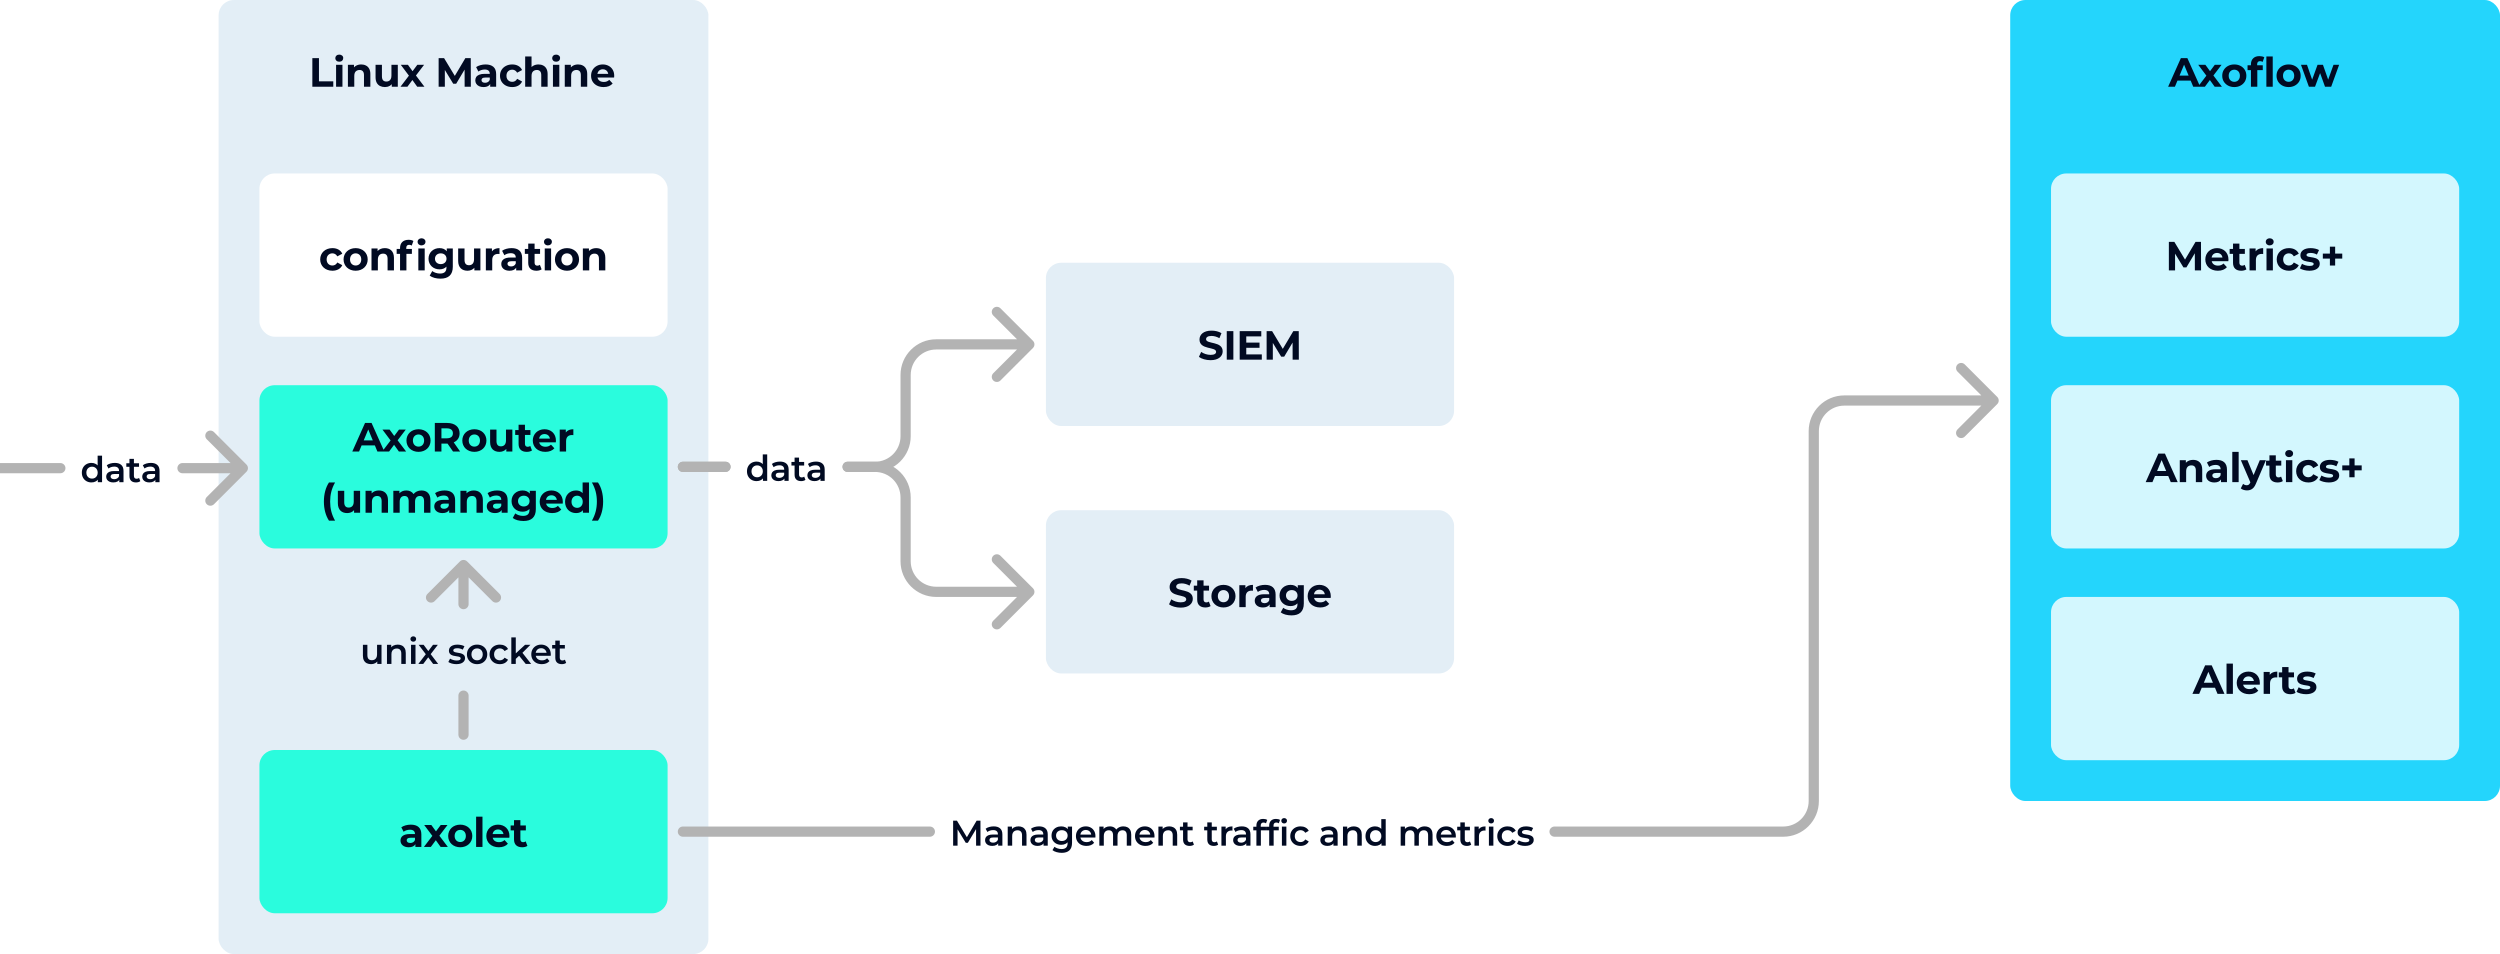
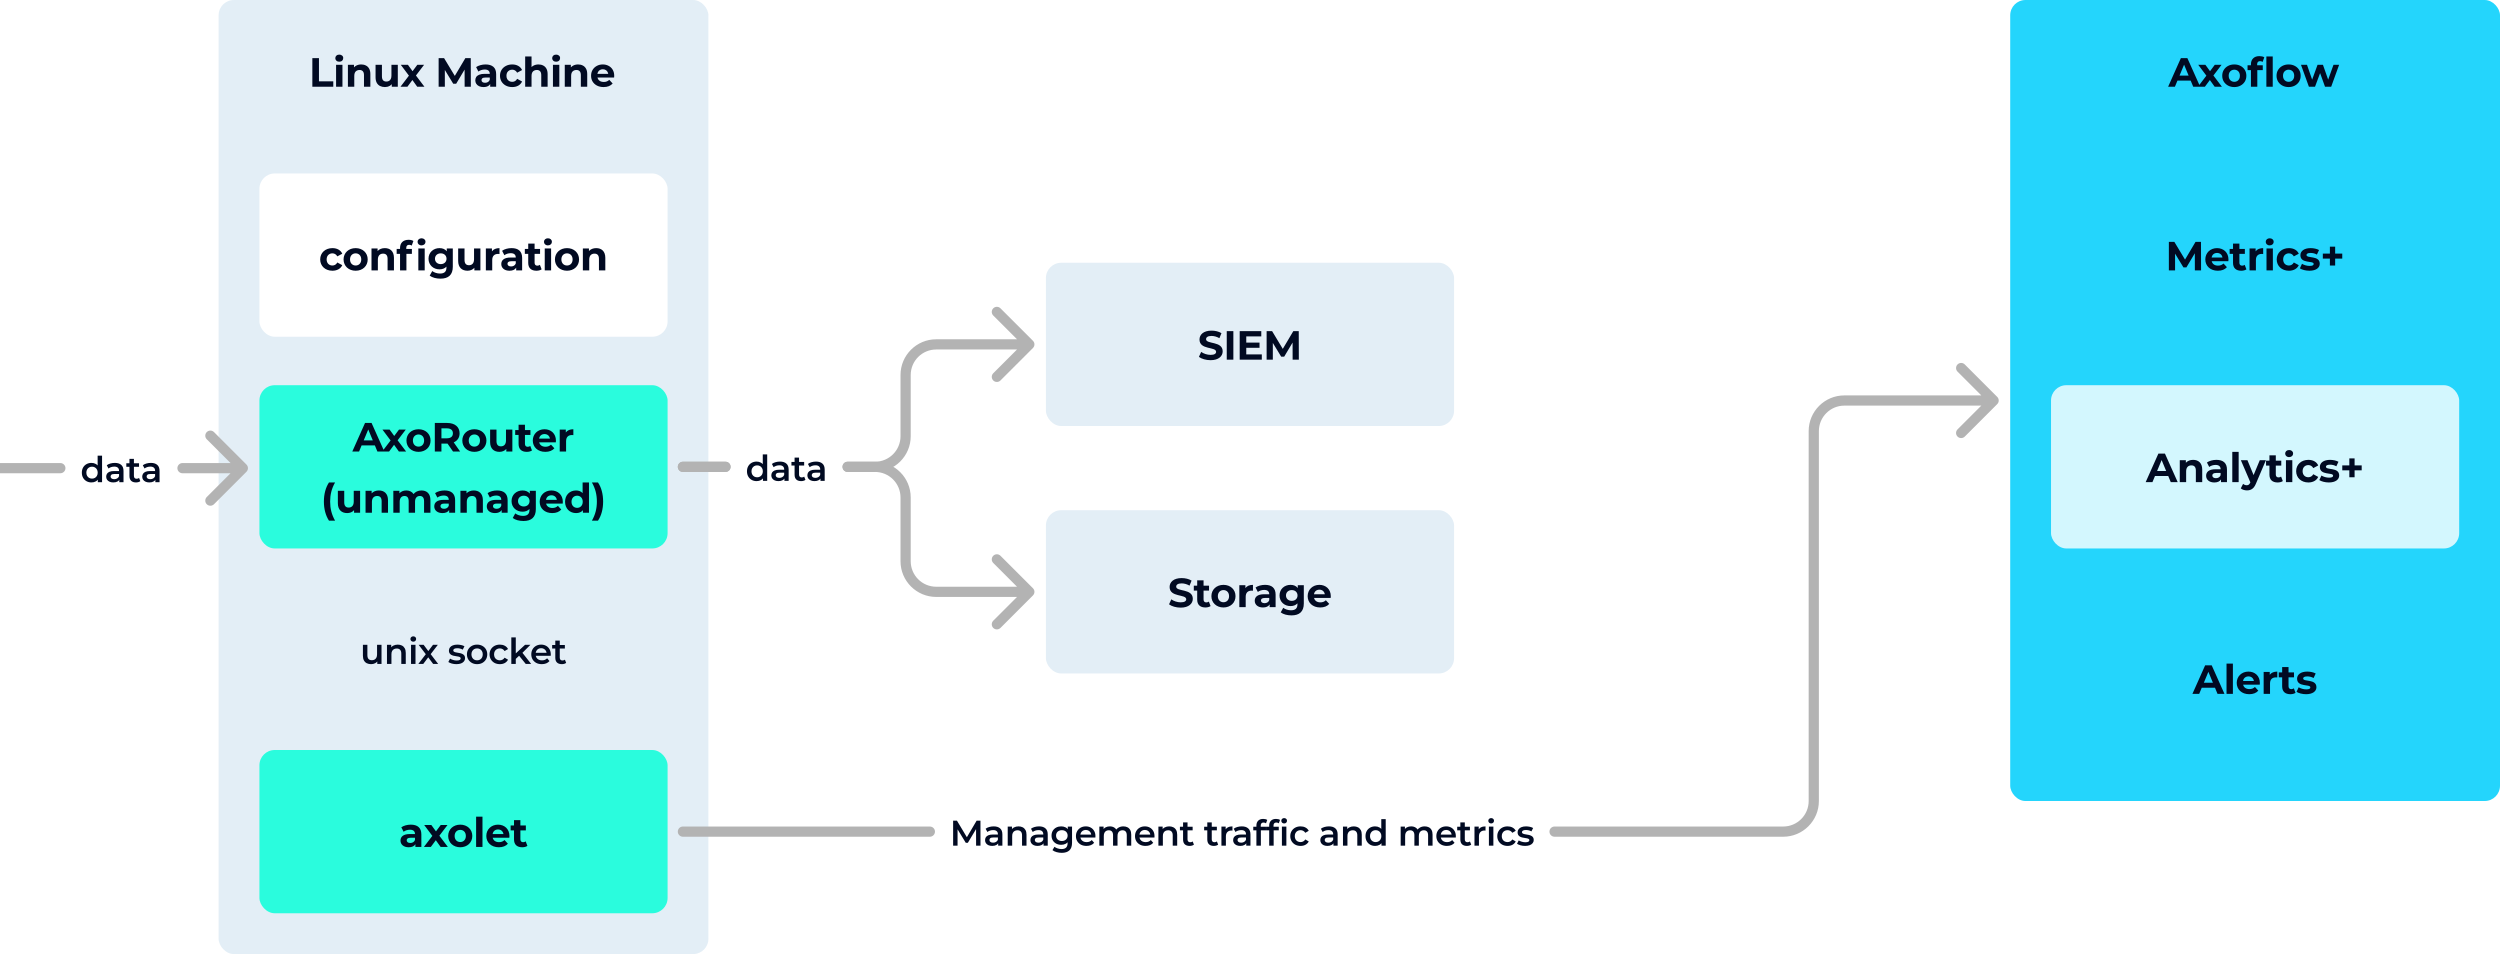
<svg xmlns="http://www.w3.org/2000/svg" width="980" height="374" viewBox="0 0 980 374" fill="none">
  <rect x="0" y="0" width="980" height="374" fill="#333333" stroke="none" />
  <g clip-path="url(#clip0_2272_266)">
    <rect width="980" height="374" fill="white" />
    <rect x="85.696" width="192" height="374" rx="6" fill="#478CC4" fill-opacity="0.15" />
    <rect x="788" width="192" height="314" rx="6" fill="#24D5FC" />
    <path d="M122.44 34V22.8H125.032V31.888H130.648V34H122.44ZM131.744 34V25.392H134.24V34H131.744ZM132.992 24.192C132.533 24.192 132.16 24.059 131.872 23.792C131.584 23.525 131.44 23.195 131.44 22.8C131.44 22.405 131.584 22.075 131.872 21.808C132.16 21.541 132.533 21.408 132.992 21.408C133.451 21.408 133.824 21.536 134.112 21.792C134.4 22.037 134.544 22.357 134.544 22.752C134.544 23.168 134.4 23.515 134.112 23.792C133.835 24.059 133.461 24.192 132.992 24.192ZM141.612 25.264C142.295 25.264 142.903 25.403 143.436 25.68C143.98 25.947 144.407 26.363 144.716 26.928C145.026 27.483 145.18 28.197 145.18 29.072V34H142.684V29.456C142.684 28.763 142.53 28.251 142.22 27.92C141.922 27.589 141.495 27.424 140.94 27.424C140.546 27.424 140.188 27.509 139.868 27.68C139.559 27.84 139.314 28.091 139.132 28.432C138.962 28.773 138.876 29.211 138.876 29.744V34H136.38V25.392H138.764V27.776L138.316 27.056C138.626 26.48 139.068 26.037 139.644 25.728C140.22 25.419 140.876 25.264 141.612 25.264ZM150.899 34.128C150.184 34.128 149.544 33.989 148.979 33.712C148.424 33.435 147.992 33.013 147.683 32.448C147.374 31.872 147.219 31.141 147.219 30.256V25.392H149.715V29.888C149.715 30.603 149.864 31.131 150.163 31.472C150.472 31.803 150.904 31.968 151.459 31.968C151.843 31.968 152.184 31.888 152.483 31.728C152.782 31.557 153.016 31.301 153.187 30.96C153.358 30.608 153.443 30.171 153.443 29.648V25.392H155.939V34H153.571V31.632L154.003 32.32C153.715 32.917 153.288 33.371 152.723 33.68C152.168 33.979 151.56 34.128 150.899 34.128ZM156.987 34L160.843 28.944L160.795 30.32L157.099 25.392H159.899L162.235 28.608L161.179 28.64L163.595 25.392H166.251L162.539 30.272V28.928L166.379 34H163.547L161.099 30.576L162.139 30.72L159.707 34H156.987ZM171.946 34V22.8H174.09L178.858 30.704H177.722L182.41 22.8H184.538L184.57 34H182.138L182.122 26.528H182.57L178.826 32.816H177.658L173.834 26.528H174.378V34H171.946ZM192.155 34V32.32L191.995 31.952V28.944C191.995 28.411 191.83 27.995 191.499 27.696C191.179 27.397 190.683 27.248 190.011 27.248C189.553 27.248 189.099 27.323 188.651 27.472C188.214 27.611 187.841 27.803 187.531 28.048L186.635 26.304C187.105 25.973 187.67 25.717 188.331 25.536C188.993 25.355 189.665 25.264 190.347 25.264C191.659 25.264 192.678 25.573 193.403 26.192C194.129 26.811 194.491 27.776 194.491 29.088V34H192.155ZM189.531 34.128C188.859 34.128 188.283 34.016 187.803 33.792C187.323 33.557 186.955 33.243 186.699 32.848C186.443 32.453 186.315 32.011 186.315 31.52C186.315 31.008 186.438 30.56 186.683 30.176C186.939 29.792 187.339 29.493 187.883 29.28C188.427 29.056 189.137 28.944 190.011 28.944H192.299V30.4H190.283C189.697 30.4 189.291 30.496 189.067 30.688C188.854 30.88 188.747 31.12 188.747 31.408C188.747 31.728 188.87 31.984 189.115 32.176C189.371 32.357 189.718 32.448 190.155 32.448C190.571 32.448 190.945 32.352 191.275 32.16C191.606 31.957 191.846 31.664 191.995 31.28L192.379 32.432C192.198 32.987 191.867 33.408 191.387 33.696C190.907 33.984 190.289 34.128 189.531 34.128ZM200.797 34.128C199.869 34.128 199.042 33.941 198.317 33.568C197.592 33.184 197.021 32.656 196.605 31.984C196.2 31.312 195.997 30.549 195.997 29.696C195.997 28.832 196.2 28.069 196.605 27.408C197.021 26.736 197.592 26.213 198.317 25.84C199.042 25.456 199.869 25.264 200.797 25.264C201.704 25.264 202.493 25.456 203.165 25.84C203.837 26.213 204.333 26.752 204.653 27.456L202.717 28.496C202.493 28.091 202.21 27.792 201.869 27.6C201.538 27.408 201.176 27.312 200.781 27.312C200.354 27.312 199.97 27.408 199.629 27.6C199.288 27.792 199.016 28.064 198.813 28.416C198.621 28.768 198.525 29.195 198.525 29.696C198.525 30.197 198.621 30.624 198.813 30.976C199.016 31.328 199.288 31.6 199.629 31.792C199.97 31.984 200.354 32.08 200.781 32.08C201.176 32.08 201.538 31.989 201.869 31.808C202.21 31.616 202.493 31.312 202.717 30.896L204.653 31.952C204.333 32.645 203.837 33.184 203.165 33.568C202.493 33.941 201.704 34.128 200.797 34.128ZM211.099 25.264C211.782 25.264 212.39 25.403 212.923 25.68C213.467 25.947 213.894 26.363 214.203 26.928C214.512 27.483 214.667 28.197 214.667 29.072V34H212.171V29.456C212.171 28.763 212.016 28.251 211.707 27.92C211.408 27.589 210.982 27.424 210.427 27.424C210.032 27.424 209.675 27.509 209.355 27.68C209.046 27.84 208.8 28.091 208.619 28.432C208.448 28.773 208.363 29.211 208.363 29.744V34H205.867V22.128H208.363V27.776L207.803 27.056C208.112 26.48 208.555 26.037 209.131 25.728C209.707 25.419 210.363 25.264 211.099 25.264ZM216.754 34V25.392H219.25V34H216.754ZM218.002 24.192C217.543 24.192 217.17 24.059 216.882 23.792C216.594 23.525 216.45 23.195 216.45 22.8C216.45 22.405 216.594 22.075 216.882 21.808C217.17 21.541 217.543 21.408 218.002 21.408C218.46 21.408 218.834 21.536 219.122 21.792C219.41 22.037 219.554 22.357 219.554 22.752C219.554 23.168 219.41 23.515 219.122 23.792C218.844 24.059 218.471 24.192 218.002 24.192ZM226.622 25.264C227.305 25.264 227.913 25.403 228.446 25.68C228.99 25.947 229.417 26.363 229.726 26.928C230.036 27.483 230.19 28.197 230.19 29.072V34H227.694V29.456C227.694 28.763 227.54 28.251 227.23 27.92C226.932 27.589 226.505 27.424 225.95 27.424C225.556 27.424 225.198 27.509 224.878 27.68C224.569 27.84 224.324 28.091 224.142 28.432C223.972 28.773 223.886 29.211 223.886 29.744V34H221.39V25.392H223.774V27.776L223.326 27.056C223.636 26.48 224.078 26.037 224.654 25.728C225.23 25.419 225.886 25.264 226.622 25.264ZM236.611 34.128C235.63 34.128 234.766 33.936 234.019 33.552C233.283 33.168 232.712 32.645 232.307 31.984C231.902 31.312 231.699 30.549 231.699 29.696C231.699 28.832 231.896 28.069 232.291 27.408C232.696 26.736 233.246 26.213 233.939 25.84C234.632 25.456 235.416 25.264 236.291 25.264C237.134 25.264 237.891 25.445 238.563 25.808C239.246 26.16 239.784 26.672 240.179 27.344C240.574 28.005 240.771 28.8 240.771 29.728C240.771 29.824 240.766 29.936 240.755 30.064C240.744 30.181 240.734 30.293 240.723 30.4H233.731V28.944H239.411L238.451 29.376C238.451 28.928 238.36 28.539 238.179 28.208C237.998 27.877 237.747 27.621 237.427 27.44C237.107 27.248 236.734 27.152 236.307 27.152C235.88 27.152 235.502 27.248 235.171 27.44C234.851 27.621 234.6 27.883 234.419 28.224C234.238 28.555 234.147 28.949 234.147 29.408V29.792C234.147 30.261 234.248 30.677 234.451 31.04C234.664 31.392 234.958 31.664 235.331 31.856C235.715 32.037 236.163 32.128 236.675 32.128C237.134 32.128 237.534 32.059 237.875 31.92C238.227 31.781 238.547 31.573 238.835 31.296L240.163 32.736C239.768 33.184 239.272 33.531 238.675 33.776C238.078 34.011 237.39 34.128 236.611 34.128Z" fill="#010A22" />
    <path d="M849.905 34L854.897 22.8H857.457L862.465 34H859.745L855.649 24.112H856.673L852.561 34H849.905ZM852.401 31.6L853.089 29.632H858.849L859.553 31.6H852.401ZM861.594 34L865.45 28.944L865.402 30.32L861.706 25.392H864.506L866.842 28.608L865.786 28.64L868.202 25.392H870.858L867.146 30.272V28.928L870.986 34H868.154L865.706 30.576L866.746 30.72L864.314 34H861.594ZM875.852 34.128C874.934 34.128 874.118 33.936 873.404 33.552C872.7 33.168 872.14 32.645 871.724 31.984C871.318 31.312 871.116 30.549 871.116 29.696C871.116 28.832 871.318 28.069 871.724 27.408C872.14 26.736 872.7 26.213 873.404 25.84C874.118 25.456 874.934 25.264 875.852 25.264C876.758 25.264 877.569 25.456 878.284 25.84C878.998 26.213 879.558 26.731 879.964 27.392C880.369 28.053 880.572 28.821 880.572 29.696C880.572 30.549 880.369 31.312 879.964 31.984C879.558 32.645 878.998 33.168 878.284 33.552C877.569 33.936 876.758 34.128 875.852 34.128ZM875.852 32.08C876.268 32.08 876.641 31.984 876.972 31.792C877.302 31.6 877.564 31.328 877.756 30.976C877.948 30.613 878.044 30.187 878.044 29.696C878.044 29.195 877.948 28.768 877.756 28.416C877.564 28.064 877.302 27.792 876.972 27.6C876.641 27.408 876.268 27.312 875.852 27.312C875.436 27.312 875.062 27.408 874.732 27.6C874.401 27.792 874.134 28.064 873.932 28.416C873.74 28.768 873.644 29.195 873.644 29.696C873.644 30.187 873.74 30.613 873.932 30.976C874.134 31.328 874.401 31.6 874.732 31.792C875.062 31.984 875.436 32.08 875.852 32.08ZM882.368 34V25.2C882.368 24.229 882.656 23.456 883.232 22.88C883.808 22.293 884.629 22 885.696 22C886.059 22 886.405 22.037 886.736 22.112C887.077 22.187 887.365 22.304 887.6 22.464L886.944 24.272C886.805 24.176 886.651 24.101 886.48 24.048C886.309 23.995 886.128 23.968 885.936 23.968C885.573 23.968 885.291 24.075 885.088 24.288C884.896 24.491 884.8 24.8 884.8 25.216V26.016L884.864 27.088V34H882.368ZM881.04 27.504V25.584H887.008V27.504H881.04ZM888.416 34V22.128H890.912V34H888.416ZM897.14 34.128C896.223 34.128 895.407 33.936 894.692 33.552C893.988 33.168 893.428 32.645 893.012 31.984C892.607 31.312 892.404 30.549 892.404 29.696C892.404 28.832 892.607 28.069 893.012 27.408C893.428 26.736 893.988 26.213 894.692 25.84C895.407 25.456 896.223 25.264 897.14 25.264C898.047 25.264 898.858 25.456 899.572 25.84C900.287 26.213 900.847 26.731 901.252 27.392C901.658 28.053 901.86 28.821 901.86 29.696C901.86 30.549 901.658 31.312 901.252 31.984C900.847 32.645 900.287 33.168 899.572 33.552C898.858 33.936 898.047 34.128 897.14 34.128ZM897.14 32.08C897.556 32.08 897.93 31.984 898.26 31.792C898.591 31.6 898.852 31.328 899.044 30.976C899.236 30.613 899.332 30.187 899.332 29.696C899.332 29.195 899.236 28.768 899.044 28.416C898.852 28.064 898.591 27.792 898.26 27.6C897.93 27.408 897.556 27.312 897.14 27.312C896.724 27.312 896.351 27.408 896.02 27.6C895.69 27.792 895.423 28.064 895.22 28.416C895.028 28.768 894.932 29.195 894.932 29.696C894.932 30.187 895.028 30.613 895.22 30.976C895.423 31.328 895.69 31.6 896.02 31.792C896.351 31.984 896.724 32.08 897.14 32.08ZM905.086 34L901.982 25.392H904.334L906.91 32.8H905.79L908.478 25.392H910.59L913.198 32.8H912.078L914.734 25.392H916.942L913.822 34H911.406L909.118 27.648H909.854L907.486 34H905.086Z" fill="#010A22" />
    <rect x="101.696" y="294" width="160" height="64" rx="6" fill="#2AFCDD" />
    <path d="M161.026 323.264C163.65 323.264 165.17 324.48 165.17 327.088V332H162.834V330.928C162.37 331.712 161.474 332.128 160.21 332.128C158.194 332.128 156.994 331.008 156.994 329.52C156.994 328 158.066 326.944 160.69 326.944H162.674C162.674 325.872 162.034 325.248 160.69 325.248C159.778 325.248 158.834 325.552 158.21 326.048L157.314 324.304C158.258 323.632 159.65 323.264 161.026 323.264ZM160.834 330.448C161.666 330.448 162.386 330.064 162.674 329.28V328.4H160.962C159.794 328.4 159.426 328.832 159.426 329.408C159.426 330.032 159.954 330.448 160.834 330.448ZM175.557 332H172.725L170.837 329.36L168.885 332H166.165L169.477 327.664L166.277 323.392H169.077L170.901 325.904L172.773 323.392H175.429L172.229 327.6L175.557 332ZM180.423 332.128C177.687 332.128 175.687 330.288 175.687 327.696C175.687 325.104 177.687 323.264 180.423 323.264C183.159 323.264 185.143 325.104 185.143 327.696C185.143 330.288 183.159 332.128 180.423 332.128ZM180.423 330.08C181.671 330.08 182.615 329.184 182.615 327.696C182.615 326.208 181.671 325.312 180.423 325.312C179.175 325.312 178.215 326.208 178.215 327.696C178.215 329.184 179.175 330.08 180.423 330.08ZM186.635 332V320.128H189.131V332H186.635ZM199.704 327.728C199.704 327.92 199.672 328.192 199.656 328.4H193.144C193.384 329.472 194.296 330.128 195.608 330.128C196.52 330.128 197.176 329.856 197.768 329.296L199.096 330.736C198.296 331.648 197.096 332.128 195.544 332.128C192.568 332.128 190.632 330.256 190.632 327.696C190.632 325.12 192.6 323.264 195.224 323.264C197.752 323.264 199.704 324.96 199.704 327.728ZM195.24 325.152C194.104 325.152 193.288 325.84 193.112 326.944H197.352C197.176 325.856 196.36 325.152 195.24 325.152ZM206.07 329.824L206.742 331.584C206.23 331.952 205.478 332.128 204.71 332.128C202.678 332.128 201.494 331.088 201.494 329.04V325.504H200.166V323.584H201.494V321.488H203.99V323.584H206.134V325.504H203.99V329.008C203.99 329.744 204.39 330.144 205.062 330.144C205.43 330.144 205.798 330.032 206.07 329.824Z" fill="#010A22" />
    <path d="M267.696 324C266.592 324 265.696 324.895 265.696 326C265.696 327.105 266.592 328 267.696 328V324ZM364.51 328C365.614 328 366.51 327.105 366.51 326C366.51 324.895 365.614 324 364.51 324V328ZM609.385 324C608.28 324 607.385 324.895 607.385 326C607.385 327.105 608.28 328 609.385 328V324ZM782.914 158.414C783.695 157.633 783.695 156.367 782.914 155.586L770.186 142.858C769.405 142.077 768.139 142.077 767.358 142.858C766.577 143.639 766.577 144.905 767.358 145.686L778.672 157L767.358 168.314C766.577 169.095 766.577 170.361 767.358 171.142C768.139 171.923 769.405 171.923 770.186 171.142L782.914 158.414ZM267.696 328H364.51V324H267.696V328ZM609.385 328H699V324H609.385V328ZM713 314V169H709V314H713ZM723 159H781.5V155H723V159ZM713 169C713 163.477 717.477 159 723 159V155C715.268 155 709 161.268 709 169H713ZM699 328C706.732 328 713 321.732 713 314H709C709 319.523 704.523 324 699 324V328Z" fill="#B3B3B3" />
    <path d="M373.627 331.5V321.7H375.125L379.409 328.854H378.625L382.839 321.7H384.337L384.351 331.5H382.629L382.615 324.402H382.979L379.395 330.38H378.583L374.943 324.402H375.363V331.5H373.627ZM391.282 331.5V329.988L391.184 329.666V327.02C391.184 326.507 391.03 326.11 390.722 325.83C390.414 325.541 389.947 325.396 389.322 325.396C388.902 325.396 388.487 325.461 388.076 325.592C387.675 325.723 387.334 325.905 387.054 326.138L386.368 324.864C386.769 324.556 387.245 324.327 387.796 324.178C388.356 324.019 388.935 323.94 389.532 323.94C390.615 323.94 391.45 324.201 392.038 324.724C392.635 325.237 392.934 326.035 392.934 327.118V331.5H391.282ZM388.93 331.598C388.37 331.598 387.88 331.505 387.46 331.318C387.04 331.122 386.713 330.856 386.48 330.52C386.256 330.175 386.144 329.787 386.144 329.358C386.144 328.938 386.242 328.56 386.438 328.224C386.643 327.888 386.975 327.622 387.432 327.426C387.889 327.23 388.496 327.132 389.252 327.132H391.422V328.294H389.378C388.781 328.294 388.379 328.392 388.174 328.588C387.969 328.775 387.866 329.008 387.866 329.288C387.866 329.605 387.992 329.857 388.244 330.044C388.496 330.231 388.846 330.324 389.294 330.324C389.723 330.324 390.106 330.226 390.442 330.03C390.787 329.834 391.035 329.545 391.184 329.162L391.478 330.212C391.31 330.651 391.007 330.991 390.568 331.234C390.139 331.477 389.593 331.598 388.93 331.598ZM399.268 323.94C399.865 323.94 400.397 324.057 400.864 324.29C401.34 324.523 401.713 324.883 401.984 325.368C402.255 325.844 402.39 326.46 402.39 327.216V331.5H400.64V327.44C400.64 326.777 400.481 326.283 400.164 325.956C399.856 325.629 399.422 325.466 398.862 325.466C398.451 325.466 398.087 325.55 397.77 325.718C397.453 325.886 397.205 326.138 397.028 326.474C396.86 326.801 396.776 327.216 396.776 327.72V331.5H395.026V324.024H396.692V326.04L396.398 325.424C396.659 324.948 397.037 324.584 397.532 324.332C398.036 324.071 398.615 323.94 399.268 323.94ZM409.062 331.5V329.988L408.964 329.666V327.02C408.964 326.507 408.81 326.11 408.502 325.83C408.194 325.541 407.727 325.396 407.102 325.396C406.682 325.396 406.267 325.461 405.856 325.592C405.455 325.723 405.114 325.905 404.834 326.138L404.148 324.864C404.549 324.556 405.025 324.327 405.576 324.178C406.136 324.019 406.715 323.94 407.312 323.94C408.395 323.94 409.23 324.201 409.818 324.724C410.415 325.237 410.714 326.035 410.714 327.118V331.5H409.062ZM406.71 331.598C406.15 331.598 405.66 331.505 405.24 331.318C404.82 331.122 404.493 330.856 404.26 330.52C404.036 330.175 403.924 329.787 403.924 329.358C403.924 328.938 404.022 328.56 404.218 328.224C404.423 327.888 404.755 327.622 405.212 327.426C405.669 327.23 406.276 327.132 407.032 327.132H409.202V328.294H407.158C406.561 328.294 406.159 328.392 405.954 328.588C405.749 328.775 405.646 329.008 405.646 329.288C405.646 329.605 405.772 329.857 406.024 330.044C406.276 330.231 406.626 330.324 407.074 330.324C407.503 330.324 407.886 330.226 408.222 330.03C408.567 329.834 408.815 329.545 408.964 329.162L409.258 330.212C409.09 330.651 408.787 330.991 408.348 331.234C407.919 331.477 407.373 331.598 406.71 331.598ZM416.208 334.314C415.517 334.314 414.84 334.221 414.178 334.034C413.524 333.857 412.988 333.595 412.568 333.25L413.352 331.934C413.678 332.205 414.089 332.419 414.584 332.578C415.088 332.746 415.596 332.83 416.11 332.83C416.931 332.83 417.533 332.639 417.916 332.256C418.298 331.883 418.49 331.318 418.49 330.562V329.232L418.63 327.538L418.574 325.844V324.024H420.24V330.366C420.24 331.719 419.894 332.713 419.204 333.348C418.513 333.992 417.514 334.314 416.208 334.314ZM415.984 331.164C415.274 331.164 414.63 331.015 414.052 330.716C413.482 330.408 413.03 329.983 412.694 329.442C412.367 328.901 412.204 328.266 412.204 327.538C412.204 326.819 412.367 326.189 412.694 325.648C413.03 325.107 413.482 324.687 414.052 324.388C414.63 324.089 415.274 323.94 415.984 323.94C416.618 323.94 417.188 324.066 417.692 324.318C418.196 324.57 418.597 324.962 418.896 325.494C419.204 326.026 419.358 326.707 419.358 327.538C419.358 328.369 419.204 329.055 418.896 329.596C418.597 330.128 418.196 330.525 417.692 330.786C417.188 331.038 416.618 331.164 415.984 331.164ZM416.25 329.68C416.688 329.68 417.08 329.591 417.426 329.414C417.771 329.227 418.037 328.975 418.224 328.658C418.42 328.331 418.518 327.958 418.518 327.538C418.518 327.118 418.42 326.749 418.224 326.432C418.037 326.105 417.771 325.858 417.426 325.69C417.08 325.513 416.688 325.424 416.25 325.424C415.811 325.424 415.414 325.513 415.06 325.69C414.714 325.858 414.444 326.105 414.248 326.432C414.061 326.749 413.968 327.118 413.968 327.538C413.968 327.958 414.061 328.331 414.248 328.658C414.444 328.975 414.714 329.227 415.06 329.414C415.414 329.591 415.811 329.68 416.25 329.68ZM425.9 331.598C425.07 331.598 424.342 331.435 423.716 331.108C423.1 330.772 422.62 330.315 422.274 329.736C421.938 329.157 421.77 328.499 421.77 327.762C421.77 327.015 421.934 326.357 422.26 325.788C422.596 325.209 423.054 324.757 423.632 324.43C424.22 324.103 424.888 323.94 425.634 323.94C426.362 323.94 427.011 324.099 427.58 324.416C428.15 324.733 428.598 325.181 428.924 325.76C429.251 326.339 429.414 327.02 429.414 327.804C429.414 327.879 429.41 327.963 429.4 328.056C429.4 328.149 429.396 328.238 429.386 328.322H423.156V327.16H428.462L427.776 327.524C427.786 327.095 427.697 326.717 427.51 326.39C427.324 326.063 427.067 325.807 426.74 325.62C426.423 325.433 426.054 325.34 425.634 325.34C425.205 325.34 424.827 325.433 424.5 325.62C424.183 325.807 423.931 326.068 423.744 326.404C423.567 326.731 423.478 327.118 423.478 327.566V327.846C423.478 328.294 423.581 328.691 423.786 329.036C423.992 329.381 424.281 329.647 424.654 329.834C425.028 330.021 425.457 330.114 425.942 330.114C426.362 330.114 426.74 330.049 427.076 329.918C427.412 329.787 427.711 329.582 427.972 329.302L428.91 330.38C428.574 330.772 428.15 331.075 427.636 331.29C427.132 331.495 426.554 331.598 425.9 331.598ZM440.377 323.94C440.975 323.94 441.502 324.057 441.959 324.29C442.426 324.523 442.79 324.883 443.051 325.368C443.313 325.844 443.443 326.46 443.443 327.216V331.5H441.693V327.44C441.693 326.777 441.549 326.283 441.259 325.956C440.97 325.629 440.555 325.466 440.013 325.466C439.631 325.466 439.29 325.55 438.991 325.718C438.702 325.886 438.473 326.133 438.305 326.46C438.147 326.787 438.067 327.202 438.067 327.706V331.5H436.317V327.44C436.317 326.777 436.173 326.283 435.883 325.956C435.594 325.629 435.179 325.466 434.637 325.466C434.255 325.466 433.914 325.55 433.615 325.718C433.326 325.886 433.097 326.133 432.929 326.46C432.771 326.787 432.691 327.202 432.691 327.706V331.5H430.941V324.024H432.607V326.012L432.313 325.424C432.565 324.939 432.929 324.57 433.405 324.318C433.891 324.066 434.441 323.94 435.057 323.94C435.757 323.94 436.364 324.113 436.877 324.458C437.4 324.803 437.745 325.326 437.913 326.026L437.227 325.788C437.47 325.228 437.871 324.78 438.431 324.444C438.991 324.108 439.64 323.94 440.377 323.94ZM449.053 331.598C448.223 331.598 447.495 331.435 446.869 331.108C446.253 330.772 445.773 330.315 445.427 329.736C445.091 329.157 444.923 328.499 444.923 327.762C444.923 327.015 445.087 326.357 445.413 325.788C445.749 325.209 446.207 324.757 446.785 324.43C447.373 324.103 448.041 323.94 448.787 323.94C449.515 323.94 450.164 324.099 450.733 324.416C451.303 324.733 451.751 325.181 452.077 325.76C452.404 326.339 452.567 327.02 452.567 327.804C452.567 327.879 452.563 327.963 452.553 328.056C452.553 328.149 452.549 328.238 452.539 328.322H446.309V327.16H451.615L450.929 327.524C450.939 327.095 450.85 326.717 450.663 326.39C450.477 326.063 450.22 325.807 449.893 325.62C449.576 325.433 449.207 325.34 448.787 325.34C448.358 325.34 447.98 325.433 447.653 325.62C447.336 325.807 447.084 326.068 446.897 326.404C446.72 326.731 446.631 327.118 446.631 327.566V327.846C446.631 328.294 446.734 328.691 446.939 329.036C447.145 329.381 447.434 329.647 447.807 329.834C448.181 330.021 448.61 330.114 449.095 330.114C449.515 330.114 449.893 330.049 450.229 329.918C450.565 329.787 450.864 329.582 451.125 329.302L452.063 330.38C451.727 330.772 451.303 331.075 450.789 331.29C450.285 331.495 449.707 331.598 449.053 331.598ZM458.336 323.94C458.934 323.94 459.466 324.057 459.932 324.29C460.408 324.523 460.782 324.883 461.052 325.368C461.323 325.844 461.458 326.46 461.458 327.216V331.5H459.708V327.44C459.708 326.777 459.55 326.283 459.232 325.956C458.924 325.629 458.49 325.466 457.93 325.466C457.52 325.466 457.156 325.55 456.838 325.718C456.521 325.886 456.274 326.138 456.096 326.474C455.928 326.801 455.844 327.216 455.844 327.72V331.5H454.094V324.024H455.76V326.04L455.466 325.424C455.728 324.948 456.106 324.584 456.6 324.332C457.104 324.071 457.683 323.94 458.336 323.94ZM466.338 331.598C465.517 331.598 464.882 331.388 464.434 330.968C463.986 330.539 463.762 329.909 463.762 329.078V322.372H465.512V329.036C465.512 329.391 465.601 329.666 465.778 329.862C465.965 330.058 466.222 330.156 466.548 330.156C466.94 330.156 467.267 330.053 467.528 329.848L468.018 331.094C467.813 331.262 467.561 331.388 467.262 331.472C466.964 331.556 466.656 331.598 466.338 331.598ZM462.53 325.48V324.08H467.514V325.48H462.53ZM475.833 331.598C475.012 331.598 474.377 331.388 473.929 330.968C473.481 330.539 473.257 329.909 473.257 329.078V322.372H475.007V329.036C475.007 329.391 475.096 329.666 475.273 329.862C475.46 330.058 475.716 330.156 476.043 330.156C476.435 330.156 476.762 330.053 477.023 329.848L477.513 331.094C477.308 331.262 477.056 331.388 476.757 331.472C476.458 331.556 476.15 331.598 475.833 331.598ZM472.025 325.48V324.08H477.009V325.48H472.025ZM478.799 331.5V324.024H480.465V326.082L480.269 325.48C480.493 324.976 480.843 324.593 481.319 324.332C481.804 324.071 482.406 323.94 483.125 323.94V325.606C483.05 325.587 482.98 325.578 482.915 325.578C482.849 325.569 482.784 325.564 482.719 325.564C482.056 325.564 481.529 325.76 481.137 326.152C480.745 326.535 480.549 327.109 480.549 327.874V331.5H478.799ZM488.528 331.5V329.988L488.43 329.666V327.02C488.43 326.507 488.276 326.11 487.968 325.83C487.66 325.541 487.193 325.396 486.568 325.396C486.148 325.396 485.733 325.461 485.322 325.592C484.921 325.723 484.58 325.905 484.3 326.138L483.614 324.864C484.015 324.556 484.491 324.327 485.042 324.178C485.602 324.019 486.181 323.94 486.778 323.94C487.861 323.94 488.696 324.201 489.284 324.724C489.881 325.237 490.18 326.035 490.18 327.118V331.5H488.528ZM486.176 331.598C485.616 331.598 485.126 331.505 484.706 331.318C484.286 331.122 483.959 330.856 483.726 330.52C483.502 330.175 483.39 329.787 483.39 329.358C483.39 328.938 483.488 328.56 483.684 328.224C483.889 327.888 484.221 327.622 484.678 327.426C485.135 327.23 485.742 327.132 486.498 327.132H488.668V328.294H486.624C486.027 328.294 485.625 328.392 485.42 328.588C485.215 328.775 485.112 329.008 485.112 329.288C485.112 329.605 485.238 329.857 485.49 330.044C485.742 330.231 486.092 330.324 486.54 330.324C486.969 330.324 487.352 330.226 487.688 330.03C488.033 329.834 488.281 329.545 488.43 329.162L488.724 330.212C488.556 330.651 488.253 330.991 487.814 331.234C487.385 331.477 486.839 331.598 486.176 331.598ZM492.51 331.5V323.604C492.51 322.82 492.738 322.195 493.196 321.728C493.662 321.252 494.325 321.014 495.184 321.014C495.492 321.014 495.781 321.047 496.052 321.112C496.332 321.177 496.565 321.28 496.752 321.42L496.276 322.736C496.145 322.633 495.996 322.559 495.828 322.512C495.66 322.456 495.487 322.428 495.31 322.428C494.946 322.428 494.67 322.531 494.484 322.736C494.297 322.932 494.204 323.231 494.204 323.632V324.472L494.26 325.256V331.5H492.51ZM491.278 325.48V324.08H496.262V325.48H491.278ZM497.524 331.5V323.604C497.524 322.82 497.752 322.195 498.21 321.728C498.676 321.252 499.339 321.014 500.198 321.014C500.506 321.014 500.795 321.047 501.066 321.112C501.346 321.177 501.579 321.28 501.766 321.42L501.29 322.736C501.159 322.633 501.01 322.559 500.842 322.512C500.674 322.456 500.501 322.428 500.324 322.428C499.96 322.428 499.684 322.531 499.498 322.736C499.311 322.932 499.218 323.231 499.218 323.632V324.472L499.274 325.256V331.5H497.524ZM496.292 325.48V324.08H501.276V325.48H496.292ZM502.508 331.5V324.024H504.258V331.5H502.508ZM503.39 322.792C503.063 322.792 502.792 322.689 502.578 322.484C502.372 322.279 502.27 322.031 502.27 321.742C502.27 321.443 502.372 321.196 502.578 321C502.792 320.795 503.063 320.692 503.39 320.692C503.716 320.692 503.982 320.79 504.188 320.986C504.402 321.173 504.51 321.411 504.51 321.7C504.51 322.008 504.407 322.269 504.202 322.484C503.996 322.689 503.726 322.792 503.39 322.792ZM509.831 331.598C509.047 331.598 508.347 331.435 507.731 331.108C507.125 330.772 506.649 330.315 506.303 329.736C505.958 329.157 505.785 328.499 505.785 327.762C505.785 327.015 505.958 326.357 506.303 325.788C506.649 325.209 507.125 324.757 507.731 324.43C508.347 324.103 509.047 323.94 509.831 323.94C510.559 323.94 511.199 324.089 511.749 324.388C512.309 324.677 512.734 325.107 513.023 325.676L511.679 326.46C511.455 326.105 511.18 325.844 510.853 325.676C510.536 325.508 510.191 325.424 509.817 325.424C509.388 325.424 509.001 325.517 508.655 325.704C508.31 325.891 508.039 326.161 507.843 326.516C507.647 326.861 507.549 327.277 507.549 327.762C507.549 328.247 507.647 328.667 507.843 329.022C508.039 329.367 508.31 329.633 508.655 329.82C509.001 330.007 509.388 330.1 509.817 330.1C510.191 330.1 510.536 330.016 510.853 329.848C511.18 329.68 511.455 329.419 511.679 329.064L513.023 329.848C512.734 330.408 512.309 330.842 511.749 331.15C511.199 331.449 510.559 331.598 509.831 331.598ZM522.703 331.5V329.988L522.605 329.666V327.02C522.605 326.507 522.451 326.11 522.143 325.83C521.835 325.541 521.369 325.396 520.743 325.396C520.323 325.396 519.908 325.461 519.497 325.592C519.096 325.723 518.755 325.905 518.475 326.138L517.789 324.864C518.191 324.556 518.667 324.327 519.217 324.178C519.777 324.019 520.356 323.94 520.953 323.94C522.036 323.94 522.871 324.201 523.459 324.724C524.057 325.237 524.355 326.035 524.355 327.118V331.5H522.703ZM520.351 331.598C519.791 331.598 519.301 331.505 518.881 331.318C518.461 331.122 518.135 330.856 517.901 330.52C517.677 330.175 517.565 329.787 517.565 329.358C517.565 328.938 517.663 328.56 517.859 328.224C518.065 327.888 518.396 327.622 518.853 327.426C519.311 327.23 519.917 327.132 520.673 327.132H522.843V328.294H520.799C520.202 328.294 519.801 328.392 519.595 328.588C519.39 328.775 519.287 329.008 519.287 329.288C519.287 329.605 519.413 329.857 519.665 330.044C519.917 330.231 520.267 330.324 520.715 330.324C521.145 330.324 521.527 330.226 521.863 330.03C522.209 329.834 522.456 329.545 522.605 329.162L522.899 330.212C522.731 330.651 522.428 330.991 521.989 331.234C521.56 331.477 521.014 331.598 520.351 331.598ZM530.689 323.94C531.286 323.94 531.818 324.057 532.285 324.29C532.761 324.523 533.134 324.883 533.405 325.368C533.676 325.844 533.811 326.46 533.811 327.216V331.5H532.061V327.44C532.061 326.777 531.902 326.283 531.585 325.956C531.277 325.629 530.843 325.466 530.283 325.466C529.872 325.466 529.508 325.55 529.191 325.718C528.874 325.886 528.626 326.138 528.449 326.474C528.281 326.801 528.197 327.216 528.197 327.72V331.5H526.447V324.024H528.113V326.04L527.819 325.424C528.08 324.948 528.458 324.584 528.953 324.332C529.457 324.071 530.036 323.94 530.689 323.94ZM539.055 331.598C538.336 331.598 537.687 331.439 537.109 331.122C536.539 330.795 536.091 330.347 535.765 329.778C535.438 329.209 535.275 328.537 535.275 327.762C535.275 326.987 535.438 326.315 535.765 325.746C536.091 325.177 536.539 324.733 537.109 324.416C537.687 324.099 538.336 323.94 539.055 323.94C539.68 323.94 540.24 324.08 540.735 324.36C541.229 324.631 541.621 325.046 541.911 325.606C542.2 326.166 542.345 326.885 542.345 327.762C542.345 328.63 542.205 329.349 541.925 329.918C541.645 330.478 541.257 330.898 540.763 331.178C540.268 331.458 539.699 331.598 539.055 331.598ZM539.265 330.1C539.685 330.1 540.058 330.007 540.385 329.82C540.721 329.633 540.987 329.363 541.183 329.008C541.388 328.653 541.491 328.238 541.491 327.762C541.491 327.277 541.388 326.861 541.183 326.516C540.987 326.161 540.721 325.891 540.385 325.704C540.058 325.517 539.685 325.424 539.265 325.424C538.845 325.424 538.467 325.517 538.131 325.704C537.804 325.891 537.538 326.161 537.333 326.516C537.137 326.861 537.039 327.277 537.039 327.762C537.039 328.238 537.137 328.653 537.333 329.008C537.538 329.363 537.804 329.633 538.131 329.82C538.467 330.007 538.845 330.1 539.265 330.1ZM541.533 331.5V329.736L541.603 327.748L541.463 325.76V321.112H543.199V331.5H541.533ZM558.499 323.94C559.097 323.94 559.624 324.057 560.081 324.29C560.548 324.523 560.912 324.883 561.173 325.368C561.435 325.844 561.565 326.46 561.565 327.216V331.5H559.815V327.44C559.815 326.777 559.671 326.283 559.381 325.956C559.092 325.629 558.677 325.466 558.135 325.466C557.753 325.466 557.412 325.55 557.113 325.718C556.824 325.886 556.595 326.133 556.427 326.46C556.269 326.787 556.189 327.202 556.189 327.706V331.5H554.439V327.44C554.439 326.777 554.295 326.283 554.005 325.956C553.716 325.629 553.301 325.466 552.759 325.466C552.377 325.466 552.036 325.55 551.737 325.718C551.448 325.886 551.219 326.133 551.051 326.46C550.893 326.787 550.813 327.202 550.813 327.706V331.5H549.063V324.024H550.729V326.012L550.435 325.424C550.687 324.939 551.051 324.57 551.527 324.318C552.013 324.066 552.563 323.94 553.179 323.94C553.879 323.94 554.486 324.113 554.999 324.458C555.522 324.803 555.867 325.326 556.035 326.026L555.349 325.788C555.592 325.228 555.993 324.78 556.553 324.444C557.113 324.108 557.762 323.94 558.499 323.94ZM567.175 331.598C566.344 331.598 565.616 331.435 564.991 331.108C564.375 330.772 563.894 330.315 563.549 329.736C563.213 329.157 563.045 328.499 563.045 327.762C563.045 327.015 563.208 326.357 563.535 325.788C563.871 325.209 564.328 324.757 564.907 324.43C565.495 324.103 566.162 323.94 566.909 323.94C567.637 323.94 568.286 324.099 568.855 324.416C569.424 324.733 569.872 325.181 570.199 325.76C570.526 326.339 570.689 327.02 570.689 327.804C570.689 327.879 570.684 327.963 570.675 328.056C570.675 328.149 570.67 328.238 570.661 328.322H564.431V327.16H569.737L569.051 327.524C569.06 327.095 568.972 326.717 568.785 326.39C568.598 326.063 568.342 325.807 568.015 325.62C567.698 325.433 567.329 325.34 566.909 325.34C566.48 325.34 566.102 325.433 565.775 325.62C565.458 325.807 565.206 326.068 565.019 326.404C564.842 326.731 564.753 327.118 564.753 327.566V327.846C564.753 328.294 564.856 328.691 565.061 329.036C565.266 329.381 565.556 329.647 565.929 329.834C566.302 330.021 566.732 330.114 567.217 330.114C567.637 330.114 568.015 330.049 568.351 329.918C568.687 329.787 568.986 329.582 569.247 329.302L570.185 330.38C569.849 330.772 569.424 331.075 568.911 331.29C568.407 331.495 567.828 331.598 567.175 331.598ZM575.03 331.598C574.209 331.598 573.574 331.388 573.126 330.968C572.678 330.539 572.454 329.909 572.454 329.078V322.372H574.204V329.036C574.204 329.391 574.293 329.666 574.47 329.862C574.657 330.058 574.913 330.156 575.24 330.156C575.632 330.156 575.959 330.053 576.22 329.848L576.71 331.094C576.505 331.262 576.253 331.388 575.954 331.472C575.655 331.556 575.347 331.598 575.03 331.598ZM571.222 325.48V324.08H576.206V325.48H571.222ZM577.996 331.5V324.024H579.662V326.082L579.466 325.48C579.69 324.976 580.04 324.593 580.516 324.332C581.001 324.071 581.603 323.94 582.322 323.94V325.606C582.247 325.587 582.177 325.578 582.112 325.578C582.046 325.569 581.981 325.564 581.916 325.564C581.253 325.564 580.726 325.76 580.334 326.152C579.942 326.535 579.746 327.109 579.746 327.874V331.5H577.996ZM583.652 331.5V324.024H585.402V331.5H583.652ZM584.534 322.792C584.208 322.792 583.937 322.689 583.722 322.484C583.517 322.279 583.414 322.031 583.414 321.742C583.414 321.443 583.517 321.196 583.722 321C583.937 320.795 584.208 320.692 584.534 320.692C584.861 320.692 585.127 320.79 585.332 320.986C585.547 321.173 585.654 321.411 585.654 321.7C585.654 322.008 585.552 322.269 585.346 322.484C585.141 322.689 584.87 322.792 584.534 322.792ZM590.975 331.598C590.191 331.598 589.491 331.435 588.875 331.108C588.268 330.772 587.792 330.315 587.447 329.736C587.102 329.157 586.929 328.499 586.929 327.762C586.929 327.015 587.102 326.357 587.447 325.788C587.792 325.209 588.268 324.757 588.875 324.43C589.491 324.103 590.191 323.94 590.975 323.94C591.703 323.94 592.342 324.089 592.893 324.388C593.453 324.677 593.878 325.107 594.167 325.676L592.823 326.46C592.599 326.105 592.324 325.844 591.997 325.676C591.68 325.508 591.334 325.424 590.961 325.424C590.532 325.424 590.144 325.517 589.799 325.704C589.454 325.891 589.183 326.161 588.987 326.516C588.791 326.861 588.693 327.277 588.693 327.762C588.693 328.247 588.791 328.667 588.987 329.022C589.183 329.367 589.454 329.633 589.799 329.82C590.144 330.007 590.532 330.1 590.961 330.1C591.334 330.1 591.68 330.016 591.997 329.848C592.324 329.68 592.599 329.419 592.823 329.064L594.167 329.848C593.878 330.408 593.453 330.842 592.893 331.15C592.342 331.449 591.703 331.598 590.975 331.598ZM597.836 331.598C597.211 331.598 596.609 331.519 596.03 331.36C595.461 331.192 595.008 330.991 594.672 330.758L595.344 329.428C595.68 329.643 596.081 329.82 596.548 329.96C597.015 330.1 597.481 330.17 597.948 330.17C598.499 330.17 598.895 330.095 599.138 329.946C599.39 329.797 599.516 329.596 599.516 329.344C599.516 329.139 599.432 328.985 599.264 328.882C599.096 328.77 598.877 328.686 598.606 328.63C598.335 328.574 598.032 328.523 597.696 328.476C597.369 328.429 597.038 328.369 596.702 328.294C596.375 328.21 596.077 328.093 595.806 327.944C595.535 327.785 595.316 327.575 595.148 327.314C594.98 327.053 594.896 326.707 594.896 326.278C594.896 325.802 595.031 325.391 595.302 325.046C595.573 324.691 595.951 324.421 596.436 324.234C596.931 324.038 597.514 323.94 598.186 323.94C598.69 323.94 599.199 323.996 599.712 324.108C600.225 324.22 600.65 324.379 600.986 324.584L600.314 325.914C599.959 325.699 599.6 325.555 599.236 325.48C598.881 325.396 598.527 325.354 598.172 325.354C597.64 325.354 597.243 325.433 596.982 325.592C596.73 325.751 596.604 325.951 596.604 326.194C596.604 326.418 596.688 326.586 596.856 326.698C597.024 326.81 597.243 326.899 597.514 326.964C597.785 327.029 598.083 327.085 598.41 327.132C598.746 327.169 599.077 327.23 599.404 327.314C599.731 327.398 600.029 327.515 600.3 327.664C600.58 327.804 600.804 328.005 600.972 328.266C601.14 328.527 601.224 328.868 601.224 329.288C601.224 329.755 601.084 330.161 600.804 330.506C600.533 330.851 600.146 331.122 599.642 331.318C599.138 331.505 598.536 331.598 597.836 331.598Z" fill="#010A22" />
-     <rect x="804" y="234" width="160" height="64" rx="6" fill="white" fill-opacity="0.8" />
    <path d="M869.269 272L868.277 269.6H863.077L862.085 272H859.429L864.421 260.8H866.981L871.989 272H869.269ZM863.909 267.632H867.461L865.685 263.344L863.909 267.632ZM872.799 272V260.128H875.295V272H872.799ZM885.867 267.728C885.867 267.92 885.835 268.192 885.819 268.4H879.307C879.547 269.472 880.459 270.128 881.771 270.128C882.683 270.128 883.339 269.856 883.931 269.296L885.259 270.736C884.459 271.648 883.259 272.128 881.707 272.128C878.731 272.128 876.795 270.256 876.795 267.696C876.795 265.12 878.763 263.264 881.387 263.264C883.915 263.264 885.867 264.96 885.867 267.728ZM881.403 265.152C880.267 265.152 879.451 265.84 879.275 266.944H883.515C883.339 265.856 882.523 265.152 881.403 265.152ZM889.737 264.528C890.345 263.696 891.369 263.264 892.697 263.264V265.568C892.489 265.552 892.329 265.536 892.137 265.536C890.761 265.536 889.849 266.288 889.849 267.936V272H887.353V263.392H889.737V264.528ZM899.182 269.824L899.854 271.584C899.342 271.952 898.59 272.128 897.822 272.128C895.79 272.128 894.606 271.088 894.606 269.04V265.504H893.278V263.584H894.606V261.488H897.102V263.584H899.246V265.504H897.102V269.008C897.102 269.744 897.502 270.144 898.174 270.144C898.542 270.144 898.91 270.032 899.182 269.824ZM903.975 272.128C902.519 272.128 901.047 271.728 900.247 271.2L901.079 269.408C901.847 269.904 903.015 270.24 904.071 270.24C905.223 270.24 905.655 269.936 905.655 269.456C905.655 268.048 900.455 269.488 900.455 266.048C900.455 264.416 901.927 263.264 904.439 263.264C905.623 263.264 906.935 263.536 907.751 264.016L906.919 265.792C906.071 265.312 905.223 265.152 904.439 265.152C903.319 265.152 902.839 265.504 902.839 265.952C902.839 267.424 908.039 266 908.039 269.392C908.039 270.992 906.551 272.128 903.975 272.128Z" fill="#010A22" />
    <rect x="101.696" y="151" width="160" height="64" rx="6" fill="#2AFCDD" />
    <path d="M147.94 177L146.948 174.6H141.748L140.756 177H138.1L143.092 165.8H145.652L150.66 177H147.94ZM142.58 172.632H146.132L144.356 168.344L142.58 172.632ZM159.196 177H156.364L154.476 174.36L152.524 177H149.804L153.116 172.664L149.916 168.392H152.716L154.54 170.904L156.412 168.392H159.068L155.868 172.6L159.196 177ZM164.062 177.128C161.326 177.128 159.326 175.288 159.326 172.696C159.326 170.104 161.326 168.264 164.062 168.264C166.798 168.264 168.782 170.104 168.782 172.696C168.782 175.288 166.798 177.128 164.062 177.128ZM164.062 175.08C165.31 175.08 166.254 174.184 166.254 172.696C166.254 171.208 165.31 170.312 164.062 170.312C162.814 170.312 161.854 171.208 161.854 172.696C161.854 174.184 162.814 175.08 164.062 175.08ZM180.37 177H177.586L175.426 173.88H175.298H173.042V177H170.45V165.8H175.298C178.29 165.8 180.162 167.352 180.162 169.864C180.162 171.544 179.314 172.776 177.858 173.4L180.37 177ZM177.538 169.864C177.538 168.632 176.738 167.912 175.154 167.912H173.042V171.816H175.154C176.738 171.816 177.538 171.08 177.538 169.864ZM185.96 177.128C183.224 177.128 181.224 175.288 181.224 172.696C181.224 170.104 183.224 168.264 185.96 168.264C188.696 168.264 190.68 170.104 190.68 172.696C190.68 175.288 188.696 177.128 185.96 177.128ZM185.96 175.08C187.208 175.08 188.152 174.184 188.152 172.696C188.152 171.208 187.208 170.312 185.96 170.312C184.712 170.312 183.752 171.208 183.752 172.696C183.752 174.184 184.712 175.08 185.96 175.08ZM198.348 168.392H200.844V177H198.476V175.976C197.82 176.728 196.86 177.128 195.804 177.128C193.644 177.128 192.124 175.912 192.124 173.256V168.392H194.62V172.888C194.62 174.328 195.26 174.968 196.364 174.968C197.516 174.968 198.348 174.232 198.348 172.648V168.392ZM207.861 174.824L208.533 176.584C208.021 176.952 207.269 177.128 206.501 177.128C204.469 177.128 203.285 176.088 203.285 174.04V170.504H201.957V168.584H203.285V166.488H205.781V168.584H207.925V170.504H205.781V174.008C205.781 174.744 206.181 175.144 206.853 175.144C207.221 175.144 207.589 175.032 207.861 174.824ZM217.924 172.728C217.924 172.92 217.892 173.192 217.876 173.4H211.364C211.604 174.472 212.516 175.128 213.828 175.128C214.74 175.128 215.396 174.856 215.988 174.296L217.316 175.736C216.516 176.648 215.316 177.128 213.764 177.128C210.788 177.128 208.852 175.256 208.852 172.696C208.852 170.12 210.82 168.264 213.444 168.264C215.972 168.264 217.924 169.96 217.924 172.728ZM213.46 170.152C212.324 170.152 211.508 170.84 211.332 171.944H215.572C215.396 170.856 214.58 170.152 213.46 170.152ZM221.794 169.528C222.402 168.696 223.426 168.264 224.754 168.264V170.568C224.546 170.552 224.386 170.536 224.194 170.536C222.818 170.536 221.906 171.288 221.906 172.936V177H219.41V168.392H221.794V169.528ZM128.963 204.104C127.683 202.168 126.963 199.56 126.963 196.616C126.963 193.672 127.683 191.032 128.963 189.128H131.347C129.987 191.528 129.411 193.928 129.411 196.616C129.411 199.304 129.987 201.704 131.347 204.104H128.963ZM138.666 192.392H141.162V201H138.794V199.976C138.138 200.728 137.178 201.128 136.122 201.128C133.962 201.128 132.442 199.912 132.442 197.256V192.392H134.938V196.888C134.938 198.328 135.578 198.968 136.682 198.968C137.834 198.968 138.666 198.232 138.666 196.648V192.392ZM148.53 192.264C150.562 192.264 152.098 193.448 152.098 196.072V201H149.602V196.456C149.602 195.064 148.962 194.424 147.858 194.424C146.658 194.424 145.794 195.16 145.794 196.744V201H143.298V192.392H145.682V193.4C146.354 192.664 147.362 192.264 148.53 192.264ZM165.209 192.264C167.257 192.264 168.729 193.448 168.729 196.072V201H166.233V196.456C166.233 195.064 165.609 194.424 164.601 194.424C163.481 194.424 162.697 195.144 162.697 196.68V201H160.201V196.456C160.201 195.064 159.609 194.424 158.569 194.424C157.465 194.424 156.681 195.144 156.681 196.68V201H154.185V192.392H156.569V193.384C157.209 192.648 158.169 192.264 159.273 192.264C160.473 192.264 161.497 192.728 162.105 193.672C162.793 192.792 163.913 192.264 165.209 192.264ZM174.262 192.264C176.886 192.264 178.406 193.48 178.406 196.088V201H176.07V199.928C175.606 200.712 174.71 201.128 173.446 201.128C171.43 201.128 170.23 200.008 170.23 198.52C170.23 197 171.302 195.944 173.926 195.944H175.91C175.91 194.872 175.27 194.248 173.926 194.248C173.014 194.248 172.07 194.552 171.446 195.048L170.55 193.304C171.494 192.632 172.886 192.264 174.262 192.264ZM174.07 199.448C174.902 199.448 175.622 199.064 175.91 198.28V197.4H174.198C173.03 197.4 172.662 197.832 172.662 198.408C172.662 199.032 173.19 199.448 174.07 199.448ZM185.721 192.264C187.753 192.264 189.289 193.448 189.289 196.072V201H186.793V196.456C186.793 195.064 186.153 194.424 185.049 194.424C183.849 194.424 182.985 195.16 182.985 196.744V201H180.489V192.392H182.873V193.4C183.545 192.664 184.553 192.264 185.721 192.264ZM194.847 192.264C197.471 192.264 198.991 193.48 198.991 196.088V201H196.655V199.928C196.191 200.712 195.295 201.128 194.031 201.128C192.015 201.128 190.815 200.008 190.815 198.52C190.815 197 191.887 195.944 194.511 195.944H196.495C196.495 194.872 195.855 194.248 194.511 194.248C193.599 194.248 192.655 194.552 192.031 195.048L191.135 193.304C192.079 192.632 193.471 192.264 194.847 192.264ZM194.655 199.448C195.487 199.448 196.207 199.064 196.495 198.28V197.4H194.783C193.615 197.4 193.247 197.832 193.247 198.408C193.247 199.032 193.775 199.448 194.655 199.448ZM207.68 192.392H210.048V199.56C210.048 202.76 208.32 204.232 205.216 204.232C203.584 204.232 202 203.832 200.992 203.048L201.984 201.256C202.72 201.848 203.92 202.232 205.024 202.232C206.784 202.232 207.552 201.432 207.552 199.88V199.512C206.896 200.232 205.952 200.584 204.832 200.584C202.448 200.584 200.528 198.936 200.528 196.424C200.528 193.912 202.448 192.264 204.832 192.264C206.032 192.264 207.024 192.664 207.68 193.496V192.392ZM205.328 198.536C206.64 198.536 207.584 197.688 207.584 196.424C207.584 195.16 206.64 194.312 205.328 194.312C204.016 194.312 203.056 195.16 203.056 196.424C203.056 197.688 204.016 198.536 205.328 198.536ZM220.627 196.728C220.627 196.92 220.595 197.192 220.579 197.4H214.067C214.307 198.472 215.219 199.128 216.531 199.128C217.443 199.128 218.099 198.856 218.691 198.296L220.019 199.736C219.219 200.648 218.019 201.128 216.467 201.128C213.491 201.128 211.555 199.256 211.555 196.696C211.555 194.12 213.523 192.264 216.147 192.264C218.675 192.264 220.627 193.96 220.627 196.728ZM216.163 194.152C215.027 194.152 214.211 194.84 214.035 195.944H218.275C218.099 194.856 217.283 194.152 216.163 194.152ZM228.385 189.128H230.881V201H228.497V200.008C227.873 200.76 226.961 201.128 225.809 201.128C223.377 201.128 221.505 199.4 221.505 196.696C221.505 193.992 223.377 192.264 225.809 192.264C226.865 192.264 227.761 192.6 228.385 193.304V189.128ZM226.241 199.08C227.473 199.08 228.433 198.184 228.433 196.696C228.433 195.208 227.473 194.312 226.241 194.312C224.993 194.312 224.033 195.208 224.033 196.696C224.033 198.184 224.993 199.08 226.241 199.08ZM234.407 204.104H232.023C233.399 201.704 233.975 199.304 233.975 196.616C233.975 193.928 233.399 191.528 232.023 189.128H234.407C235.719 191.032 236.423 193.672 236.423 196.616C236.423 199.56 235.719 202.168 234.407 204.104Z" fill="#010A22" />
    <rect x="804" y="151" width="160" height="64" rx="6" fill="white" fill-opacity="0.8" />
    <path d="M850.941 189L849.949 186.6H844.749L843.757 189H841.101L846.093 177.8H848.653L853.661 189H850.941ZM845.581 184.632H849.133L847.357 180.344L845.581 184.632ZM859.703 180.264C861.735 180.264 863.271 181.448 863.271 184.072V189H860.775V184.456C860.775 183.064 860.135 182.424 859.031 182.424C857.831 182.424 856.967 183.16 856.967 184.744V189H854.471V180.392H856.855V181.4C857.527 180.664 858.535 180.264 859.703 180.264ZM868.83 180.264C871.454 180.264 872.974 181.48 872.974 184.088V189H870.638V187.928C870.174 188.712 869.278 189.128 868.014 189.128C865.998 189.128 864.798 188.008 864.798 186.52C864.798 185 865.87 183.944 868.494 183.944H870.478C870.478 182.872 869.838 182.248 868.494 182.248C867.582 182.248 866.638 182.552 866.014 183.048L865.118 181.304C866.062 180.632 867.454 180.264 868.83 180.264ZM868.638 187.448C869.47 187.448 870.19 187.064 870.478 186.28V185.4H868.766C867.598 185.4 867.23 185.832 867.23 186.408C867.23 187.032 867.758 187.448 868.638 187.448ZM875.057 189V177.128H877.553V189H875.057ZM885.837 180.392H888.237L884.349 189.528C883.517 191.608 882.333 192.232 880.781 192.232C879.901 192.232 878.941 191.944 878.381 191.448L879.293 189.672C879.677 190.008 880.205 190.216 880.701 190.216C881.389 190.216 881.773 189.912 882.109 189.144L882.141 189.064L878.413 180.392H880.989L883.405 186.232L885.837 180.392ZM894.194 186.824L894.866 188.584C894.354 188.952 893.602 189.128 892.834 189.128C890.802 189.128 889.618 188.088 889.618 186.04V182.504H888.29V180.584H889.618V178.488H892.114V180.584H894.258V182.504H892.114V186.008C892.114 186.744 892.514 187.144 893.186 187.144C893.554 187.144 893.922 187.032 894.194 186.824ZM897.339 179.192C896.411 179.192 895.787 178.584 895.787 177.8C895.787 177.016 896.411 176.408 897.339 176.408C898.267 176.408 898.891 176.984 898.891 177.752C898.891 178.584 898.267 179.192 897.339 179.192ZM896.091 189V180.392H898.587V189H896.091ZM904.888 189.128C902.088 189.128 900.088 187.288 900.088 184.696C900.088 182.104 902.088 180.264 904.888 180.264C906.696 180.264 908.12 181.048 908.744 182.456L906.808 183.496C906.344 182.68 905.656 182.312 904.872 182.312C903.608 182.312 902.616 183.192 902.616 184.696C902.616 186.2 903.608 187.08 904.872 187.08C905.656 187.08 906.344 186.728 906.808 185.896L908.744 186.952C908.12 188.328 906.696 189.128 904.888 189.128ZM912.901 189.128C911.445 189.128 909.973 188.728 909.173 188.2L910.005 186.408C910.773 186.904 911.941 187.24 912.997 187.24C914.149 187.24 914.581 186.936 914.581 186.456C914.581 185.048 909.381 186.488 909.381 183.048C909.381 181.416 910.853 180.264 913.365 180.264C914.549 180.264 915.861 180.536 916.677 181.016L915.845 182.792C914.997 182.312 914.149 182.152 913.365 182.152C912.245 182.152 911.765 182.504 911.765 182.952C911.765 184.424 916.965 183 916.965 186.392C916.965 187.992 915.477 189.128 912.901 189.128ZM925.785 182.424V184.376H923.001V187.096H920.937V184.376H918.169V182.424H920.937V179.704H923.001V182.424H925.785Z" fill="#010A22" />
    <rect x="101.696" y="68" width="160" height="64" rx="6" fill="white" />
    <path d="M130.312 106.128C127.512 106.128 125.512 104.288 125.512 101.696C125.512 99.104 127.512 97.264 130.312 97.264C132.12 97.264 133.544 98.048 134.168 99.456L132.232 100.496C131.768 99.68 131.08 99.312 130.296 99.312C129.032 99.312 128.04 100.192 128.04 101.696C128.04 103.2 129.032 104.08 130.296 104.08C131.08 104.08 131.768 103.728 132.232 102.896L134.168 103.952C133.544 105.328 132.12 106.128 130.312 106.128ZM139.416 106.128C136.68 106.128 134.68 104.288 134.68 101.696C134.68 99.104 136.68 97.264 139.416 97.264C142.152 97.264 144.136 99.104 144.136 101.696C144.136 104.288 142.152 106.128 139.416 106.128ZM139.416 104.08C140.664 104.08 141.608 103.184 141.608 101.696C141.608 100.208 140.664 99.312 139.416 99.312C138.168 99.312 137.208 100.208 137.208 101.696C137.208 103.184 138.168 104.08 139.416 104.08ZM150.86 97.264C152.892 97.264 154.428 98.448 154.428 101.072V106H151.932V101.456C151.932 100.064 151.292 99.424 150.188 99.424C148.988 99.424 148.124 100.16 148.124 101.744V106H145.628V97.392H148.012V98.4C148.684 97.664 149.692 97.264 150.86 97.264ZM165.235 96.192C164.307 96.192 163.683 95.584 163.683 94.8C163.683 94.016 164.307 93.408 165.235 93.408C166.163 93.408 166.787 93.984 166.787 94.752C166.787 95.584 166.163 96.192 165.235 96.192ZM160.387 95.968C159.651 95.968 159.251 96.368 159.251 97.216V97.584H161.459V99.504H159.315V106H156.819V99.504H155.491V97.584H156.819V97.2C156.819 95.264 158.003 94 160.147 94C160.851 94 161.587 94.144 162.051 94.464L161.395 96.272C161.123 96.08 160.771 95.968 160.387 95.968ZM163.987 106V97.392H166.483V106H163.987ZM175.132 97.392H177.5V104.56C177.5 107.76 175.772 109.232 172.668 109.232C171.036 109.232 169.452 108.832 168.444 108.048L169.436 106.256C170.172 106.848 171.372 107.232 172.476 107.232C174.236 107.232 175.004 106.432 175.004 104.88V104.512C174.348 105.232 173.404 105.584 172.284 105.584C169.9 105.584 167.98 103.936 167.98 101.424C167.98 98.912 169.9 97.264 172.284 97.264C173.484 97.264 174.476 97.664 175.132 98.496V97.392ZM172.78 103.536C174.092 103.536 175.036 102.688 175.036 101.424C175.036 100.16 174.092 99.312 172.78 99.312C171.468 99.312 170.508 100.16 170.508 101.424C170.508 102.688 171.468 103.536 172.78 103.536ZM185.823 97.392H188.319V106H185.951V104.976C185.295 105.728 184.335 106.128 183.279 106.128C181.119 106.128 179.599 104.912 179.599 102.256V97.392H182.095V101.888C182.095 103.328 182.735 103.968 183.839 103.968C184.991 103.968 185.823 103.232 185.823 101.648V97.392ZM192.84 98.528C193.448 97.696 194.472 97.264 195.8 97.264V99.568C195.592 99.552 195.432 99.536 195.24 99.536C193.864 99.536 192.952 100.288 192.952 101.936V106H190.456V97.392H192.84V98.528ZM200.533 97.264C203.157 97.264 204.677 98.48 204.677 101.088V106H202.341V104.928C201.877 105.712 200.981 106.128 199.717 106.128C197.701 106.128 196.501 105.008 196.501 103.52C196.501 102 197.573 100.944 200.197 100.944H202.181C202.181 99.872 201.541 99.248 200.197 99.248C199.285 99.248 198.341 99.552 197.717 100.048L196.821 98.304C197.765 97.632 199.157 97.264 200.533 97.264ZM200.341 104.448C201.173 104.448 201.893 104.064 202.181 103.28V102.4H200.469C199.301 102.4 198.933 102.832 198.933 103.408C198.933 104.032 199.461 104.448 200.341 104.448ZM211.64 103.824L212.312 105.584C211.8 105.952 211.048 106.128 210.28 106.128C208.248 106.128 207.064 105.088 207.064 103.04V99.504H205.736V97.584H207.064V95.488H209.56V97.584H211.704V99.504H209.56V103.008C209.56 103.744 209.96 104.144 210.632 104.144C211 104.144 211.368 104.032 211.64 103.824ZM214.785 96.192C213.857 96.192 213.233 95.584 213.233 94.8C213.233 94.016 213.857 93.408 214.785 93.408C215.713 93.408 216.337 93.984 216.337 94.752C216.337 95.584 215.713 96.192 214.785 96.192ZM213.537 106V97.392H216.033V106H213.537ZM222.269 106.128C219.533 106.128 217.533 104.288 217.533 101.696C217.533 99.104 219.533 97.264 222.269 97.264C225.005 97.264 226.989 99.104 226.989 101.696C226.989 104.288 225.005 106.128 222.269 106.128ZM222.269 104.08C223.517 104.08 224.461 103.184 224.461 101.696C224.461 100.208 223.517 99.312 222.269 99.312C221.021 99.312 220.061 100.208 220.061 101.696C220.061 103.184 221.021 104.08 222.269 104.08ZM233.714 97.264C235.746 97.264 237.282 98.448 237.282 101.072V106H234.786V101.456C234.786 100.064 234.146 99.424 233.042 99.424C231.842 99.424 230.978 100.16 230.978 101.744V106H228.482V97.392H230.866V98.4C231.538 97.664 232.546 97.264 233.714 97.264Z" fill="#010A22" />
-     <rect x="804" y="68" width="160" height="64" rx="6" fill="white" fill-opacity="0.8" />
    <path d="M862.818 106H860.386L860.37 99.28L857.074 104.816H855.906L852.626 99.424V106H850.194V94.8H852.338L856.53 101.76L860.658 94.8H862.786L862.818 106ZM873.555 101.728C873.555 101.92 873.523 102.192 873.507 102.4H866.995C867.235 103.472 868.147 104.128 869.459 104.128C870.371 104.128 871.027 103.856 871.619 103.296L872.947 104.736C872.147 105.648 870.947 106.128 869.395 106.128C866.419 106.128 864.483 104.256 864.483 101.696C864.483 99.12 866.451 97.264 869.075 97.264C871.603 97.264 873.555 98.96 873.555 101.728ZM869.091 99.152C867.955 99.152 867.139 99.84 866.963 100.944H871.203C871.027 99.856 870.211 99.152 869.091 99.152ZM879.921 103.824L880.593 105.584C880.081 105.952 879.329 106.128 878.561 106.128C876.529 106.128 875.345 105.088 875.345 103.04V99.504H874.017V97.584H875.345V95.488H877.841V97.584H879.985V99.504H877.841V103.008C877.841 103.744 878.241 104.144 878.913 104.144C879.281 104.144 879.649 104.032 879.921 103.824ZM884.202 98.528C884.81 97.696 885.834 97.264 887.162 97.264V99.568C886.954 99.552 886.794 99.536 886.602 99.536C885.226 99.536 884.314 100.288 884.314 101.936V106H881.818V97.392H884.202V98.528ZM889.718 96.192C888.79 96.192 888.166 95.584 888.166 94.8C888.166 94.016 888.79 93.408 889.718 93.408C890.646 93.408 891.27 93.984 891.27 94.752C891.27 95.584 890.646 96.192 889.718 96.192ZM888.47 106V97.392H890.966V106H888.47ZM897.267 106.128C894.467 106.128 892.467 104.288 892.467 101.696C892.467 99.104 894.467 97.264 897.267 97.264C899.075 97.264 900.499 98.048 901.123 99.456L899.187 100.496C898.723 99.68 898.035 99.312 897.251 99.312C895.987 99.312 894.995 100.192 894.995 101.696C894.995 103.2 895.987 104.08 897.251 104.08C898.035 104.08 898.723 103.728 899.187 102.896L901.123 103.952C900.499 105.328 899.075 106.128 897.267 106.128ZM905.28 106.128C903.824 106.128 902.352 105.728 901.552 105.2L902.384 103.408C903.152 103.904 904.32 104.24 905.376 104.24C906.528 104.24 906.96 103.936 906.96 103.456C906.96 102.048 901.76 103.488 901.76 100.048C901.76 98.416 903.232 97.264 905.744 97.264C906.928 97.264 908.24 97.536 909.056 98.016L908.224 99.792C907.376 99.312 906.528 99.152 905.744 99.152C904.624 99.152 904.144 99.504 904.144 99.952C904.144 101.424 909.344 100 909.344 103.392C909.344 104.992 907.856 106.128 905.28 106.128ZM918.164 99.424V101.376H915.38V104.096H913.316V101.376H910.548V99.424H913.316V96.704H915.38V99.424H918.164Z" fill="#010A22" />
    <path d="M-0 181.516C-1.105 181.516 -2 182.411 -2 183.516C-2 184.62 -1.105 185.516 -0 185.516V181.516ZM23.66 185.516C24.765 185.516 25.66 184.62 25.66 183.516C25.66 182.411 24.765 181.516 23.66 181.516V185.516ZM71.535 181.516C70.431 181.516 69.535 182.411 69.535 183.516C69.535 184.62 70.431 185.516 71.535 185.516V181.516ZM96.611 184.93C97.391 184.149 97.391 182.882 96.611 182.101L83.883 169.373C83.102 168.592 81.835 168.592 81.054 169.373C80.273 170.155 80.273 171.421 81.054 172.202L92.368 183.516L81.054 194.829C80.273 195.61 80.273 196.877 81.054 197.658C81.835 198.439 83.102 198.439 83.883 197.658L96.611 184.93ZM-0 185.516H23.66V181.516H-0V185.516ZM71.535 185.516H95.196V181.516H71.535V185.516Z" fill="#B3B3B3" />
    <path d="M35.865 189.114C35.146 189.114 34.497 188.955 33.919 188.638C33.349 188.311 32.901 187.863 32.575 187.294C32.248 186.724 32.085 186.052 32.085 185.278C32.085 184.503 32.248 183.831 32.575 183.262C32.901 182.692 33.349 182.249 33.919 181.932C34.497 181.614 35.146 181.456 35.865 181.456C36.49 181.456 37.05 181.596 37.545 181.876C38.039 182.146 38.431 182.562 38.721 183.122C39.01 183.682 39.155 184.4 39.155 185.278C39.155 186.146 39.015 186.864 38.735 187.434C38.455 187.994 38.067 188.414 37.573 188.694C37.078 188.974 36.509 189.114 35.865 189.114ZM36.075 187.616C36.495 187.616 36.868 187.522 37.195 187.336C37.531 187.149 37.797 186.878 37.993 186.524C38.198 186.169 38.301 185.754 38.301 185.278C38.301 184.792 38.198 184.377 37.993 184.032C37.797 183.677 37.531 183.406 37.195 183.22C36.868 183.033 36.495 182.94 36.075 182.94C35.655 182.94 35.277 183.033 34.941 183.22C34.614 183.406 34.348 183.677 34.143 184.032C33.947 184.377 33.849 184.792 33.849 185.278C33.849 185.754 33.947 186.169 34.143 186.524C34.348 186.878 34.614 187.149 34.941 187.336C35.277 187.522 35.655 187.616 36.075 187.616ZM38.343 189.016V187.252L38.413 185.264L38.273 183.276V178.628H40.009V189.016H38.343ZM46.764 189.016V187.504L46.666 187.182V184.536C46.666 184.022 46.512 183.626 46.204 183.346C45.896 183.056 45.429 182.912 44.804 182.912C44.384 182.912 43.969 182.977 43.558 183.108C43.157 183.238 42.816 183.42 42.536 183.654L41.85 182.38C42.251 182.072 42.727 181.843 43.278 181.694C43.838 181.535 44.417 181.456 45.014 181.456C46.097 181.456 46.932 181.717 47.52 182.24C48.117 182.753 48.416 183.551 48.416 184.634V189.016H46.764ZM44.412 189.114C43.852 189.114 43.362 189.02 42.942 188.834C42.522 188.638 42.195 188.372 41.962 188.036C41.738 187.69 41.626 187.303 41.626 186.874C41.626 186.454 41.724 186.076 41.92 185.74C42.125 185.404 42.457 185.138 42.914 184.942C43.371 184.746 43.978 184.648 44.734 184.648H46.904V185.81H44.86C44.263 185.81 43.861 185.908 43.656 186.104C43.451 186.29 43.348 186.524 43.348 186.804C43.348 187.121 43.474 187.373 43.726 187.56C43.978 187.746 44.328 187.84 44.776 187.84C45.205 187.84 45.588 187.742 45.924 187.546C46.269 187.35 46.517 187.06 46.666 186.678L46.96 187.728C46.792 188.166 46.489 188.507 46.05 188.75C45.621 188.992 45.075 189.114 44.412 189.114ZM53.322 189.114C52.501 189.114 51.866 188.904 51.418 188.484C50.97 188.054 50.746 187.424 50.746 186.594V179.888H52.496V186.552C52.496 186.906 52.585 187.182 52.762 187.378C52.949 187.574 53.205 187.672 53.532 187.672C53.924 187.672 54.251 187.569 54.512 187.364L55.002 188.61C54.797 188.778 54.545 188.904 54.246 188.988C53.947 189.072 53.639 189.114 53.322 189.114ZM49.514 182.996V181.596H54.498V182.996H49.514ZM60.894 189.016V187.504L60.795 187.182V184.536C60.795 184.022 60.642 183.626 60.334 183.346C60.026 183.056 59.559 182.912 58.934 182.912C58.514 182.912 58.098 182.977 57.688 183.108C57.286 183.238 56.946 183.42 56.666 183.654L55.98 182.38C56.381 182.072 56.857 181.843 57.407 181.694C57.968 181.535 58.546 181.456 59.144 181.456C60.226 181.456 61.062 181.717 61.65 182.24C62.247 182.753 62.545 183.551 62.545 184.634V189.016H60.894ZM58.541 189.114C57.981 189.114 57.492 189.02 57.072 188.834C56.651 188.638 56.325 188.372 56.092 188.036C55.867 187.69 55.755 187.303 55.755 186.874C55.755 186.454 55.853 186.076 56.05 185.74C56.255 185.404 56.586 185.138 57.044 184.942C57.501 184.746 58.108 184.648 58.864 184.648H61.033V185.81H58.989C58.392 185.81 57.991 185.908 57.785 186.104C57.58 186.29 57.477 186.524 57.477 186.804C57.477 187.121 57.603 187.373 57.855 187.56C58.108 187.746 58.458 187.84 58.906 187.84C59.335 187.84 59.718 187.742 60.053 187.546C60.399 187.35 60.646 187.06 60.795 186.678L61.09 187.728C60.922 188.166 60.618 188.507 60.179 188.75C59.75 188.992 59.204 189.114 58.541 189.114Z" fill="#010A22" />
-     <path d="M179.696 288C179.696 289.105 180.592 290 181.696 290C182.801 290 183.696 289.105 183.696 288H179.696ZM183.696 272.688C183.696 271.583 182.801 270.688 181.696 270.688C180.592 270.688 179.696 271.583 179.696 272.688H183.696ZM179.696 236.812C179.696 237.917 180.592 238.812 181.696 238.812C182.801 238.812 183.696 237.917 183.696 236.812H179.696ZM183.111 220.086C182.329 219.305 181.063 219.305 180.282 220.086L167.554 232.814C166.773 233.595 166.773 234.861 167.554 235.642C168.335 236.423 169.602 236.423 170.383 235.642L181.696 224.328L193.01 235.642C193.791 236.423 195.057 236.423 195.838 235.642C196.619 234.861 196.619 233.595 195.838 232.814L183.111 220.086ZM183.696 288V272.688H179.696V288H183.696ZM183.696 236.812V221.5H179.696V236.812H183.696Z" fill="#B3B3B3" />
    <path d="M145.482 260.348C144.848 260.348 144.288 260.231 143.802 259.998C143.317 259.755 142.939 259.391 142.668 258.906C142.398 258.411 142.262 257.791 142.262 257.044V252.774H144.012V256.806C144.012 257.478 144.162 257.982 144.46 258.318C144.768 258.645 145.202 258.808 145.762 258.808C146.173 258.808 146.528 258.724 146.826 258.556C147.134 258.388 147.372 258.136 147.54 257.8C147.718 257.464 147.806 257.049 147.806 256.554V252.774H149.556V260.25H147.89V258.234L148.184 258.85C147.932 259.335 147.564 259.709 147.078 259.97C146.593 260.222 146.061 260.348 145.482 260.348ZM155.936 252.69C156.533 252.69 157.065 252.807 157.532 253.04C158.008 253.273 158.381 253.633 158.652 254.118C158.922 254.594 159.058 255.21 159.058 255.966V260.25H157.308V256.19C157.308 255.527 157.149 255.033 156.832 254.706C156.524 254.379 156.09 254.216 155.53 254.216C155.119 254.216 154.755 254.3 154.438 254.468C154.12 254.636 153.873 254.888 153.696 255.224C153.528 255.551 153.444 255.966 153.444 256.47V260.25H151.694V252.774H153.36V254.79L153.066 254.174C153.327 253.698 153.705 253.334 154.2 253.082C154.704 252.821 155.282 252.69 155.936 252.69ZM161.124 260.25V252.774H162.874V260.25H161.124ZM162.006 251.542C161.679 251.542 161.408 251.439 161.194 251.234C160.988 251.029 160.886 250.781 160.886 250.492C160.886 250.193 160.988 249.946 161.194 249.75C161.408 249.545 161.679 249.442 162.006 249.442C162.332 249.442 162.598 249.54 162.804 249.736C163.018 249.923 163.126 250.161 163.126 250.45C163.126 250.758 163.023 251.019 162.818 251.234C162.612 251.439 162.342 251.542 162.006 251.542ZM163.995 260.25L167.285 255.966L167.257 256.904L164.121 252.774H166.067L168.265 255.714H167.523L169.735 252.774H171.625L168.461 256.904L168.475 255.966L171.751 260.25H169.777L167.467 257.128L168.195 257.226L165.927 260.25H163.995ZM178.913 260.348C178.288 260.348 177.686 260.269 177.107 260.11C176.538 259.942 176.085 259.741 175.749 259.508L176.421 258.178C176.757 258.393 177.158 258.57 177.625 258.71C178.092 258.85 178.558 258.92 179.025 258.92C179.576 258.92 179.972 258.845 180.215 258.696C180.467 258.547 180.593 258.346 180.593 258.094C180.593 257.889 180.509 257.735 180.341 257.632C180.173 257.52 179.954 257.436 179.683 257.38C179.412 257.324 179.109 257.273 178.773 257.226C178.446 257.179 178.115 257.119 177.779 257.044C177.452 256.96 177.154 256.843 176.883 256.694C176.612 256.535 176.393 256.325 176.225 256.064C176.057 255.803 175.973 255.457 175.973 255.028C175.973 254.552 176.108 254.141 176.379 253.796C176.65 253.441 177.028 253.171 177.513 252.984C178.008 252.788 178.591 252.69 179.263 252.69C179.767 252.69 180.276 252.746 180.789 252.858C181.302 252.97 181.727 253.129 182.063 253.334L181.391 254.664C181.036 254.449 180.677 254.305 180.313 254.23C179.958 254.146 179.604 254.104 179.249 254.104C178.717 254.104 178.32 254.183 178.059 254.342C177.807 254.501 177.681 254.701 177.681 254.944C177.681 255.168 177.765 255.336 177.933 255.448C178.101 255.56 178.32 255.649 178.591 255.714C178.862 255.779 179.16 255.835 179.487 255.882C179.823 255.919 180.154 255.98 180.481 256.064C180.808 256.148 181.106 256.265 181.377 256.414C181.657 256.554 181.881 256.755 182.049 257.016C182.217 257.277 182.301 257.618 182.301 258.038C182.301 258.505 182.161 258.911 181.881 259.256C181.61 259.601 181.223 259.872 180.719 260.068C180.215 260.255 179.613 260.348 178.913 260.348ZM187.014 260.348C186.249 260.348 185.567 260.185 184.97 259.858C184.373 259.522 183.901 259.065 183.556 258.486C183.211 257.907 183.038 257.249 183.038 256.512C183.038 255.765 183.211 255.107 183.556 254.538C183.901 253.959 184.373 253.507 184.97 253.18C185.567 252.853 186.249 252.69 187.014 252.69C187.789 252.69 188.475 252.853 189.072 253.18C189.679 253.507 190.15 253.955 190.486 254.524C190.831 255.093 191.004 255.756 191.004 256.512C191.004 257.249 190.831 257.907 190.486 258.486C190.15 259.065 189.679 259.522 189.072 259.858C188.475 260.185 187.789 260.348 187.014 260.348ZM187.014 258.85C187.443 258.85 187.826 258.757 188.162 258.57C188.498 258.383 188.759 258.113 188.946 257.758C189.142 257.403 189.24 256.988 189.24 256.512C189.24 256.027 189.142 255.611 188.946 255.266C188.759 254.911 188.498 254.641 188.162 254.454C187.826 254.267 187.448 254.174 187.028 254.174C186.599 254.174 186.216 254.267 185.88 254.454C185.553 254.641 185.292 254.911 185.096 255.266C184.9 255.611 184.802 256.027 184.802 256.512C184.802 256.988 184.9 257.403 185.096 257.758C185.292 258.113 185.553 258.383 185.88 258.57C186.216 258.757 186.594 258.85 187.014 258.85ZM195.954 260.348C195.17 260.348 194.47 260.185 193.854 259.858C193.247 259.522 192.771 259.065 192.426 258.486C192.08 257.907 191.908 257.249 191.908 256.512C191.908 255.765 192.08 255.107 192.426 254.538C192.771 253.959 193.247 253.507 193.854 253.18C194.47 252.853 195.17 252.69 195.954 252.69C196.682 252.69 197.321 252.839 197.872 253.138C198.432 253.427 198.856 253.857 199.146 254.426L197.802 255.21C197.578 254.855 197.302 254.594 196.976 254.426C196.658 254.258 196.313 254.174 195.94 254.174C195.51 254.174 195.123 254.267 194.778 254.454C194.432 254.641 194.162 254.911 193.966 255.266C193.77 255.611 193.672 256.027 193.672 256.512C193.672 256.997 193.77 257.417 193.966 257.772C194.162 258.117 194.432 258.383 194.778 258.57C195.123 258.757 195.51 258.85 195.94 258.85C196.313 258.85 196.658 258.766 196.976 258.598C197.302 258.43 197.578 258.169 197.802 257.814L199.146 258.598C198.856 259.158 198.432 259.592 197.872 259.9C197.321 260.199 196.682 260.348 195.954 260.348ZM201.864 258.584L201.906 256.386L205.812 252.774H207.912L204.594 256.106L203.67 256.876L201.864 258.584ZM200.436 260.25V249.862H202.186V260.25H200.436ZM206.078 260.25L203.348 256.876L204.454 255.476L208.206 260.25H206.078ZM212.396 260.348C211.565 260.348 210.837 260.185 210.212 259.858C209.596 259.522 209.115 259.065 208.77 258.486C208.434 257.907 208.266 257.249 208.266 256.512C208.266 255.765 208.429 255.107 208.756 254.538C209.092 253.959 209.549 253.507 210.128 253.18C210.716 252.853 211.383 252.69 212.13 252.69C212.858 252.69 213.506 252.849 214.076 253.166C214.645 253.483 215.093 253.931 215.42 254.51C215.746 255.089 215.91 255.77 215.91 256.554C215.91 256.629 215.905 256.713 215.896 256.806C215.896 256.899 215.891 256.988 215.882 257.072H209.652V255.91H214.958L214.272 256.274C214.281 255.845 214.192 255.467 214.006 255.14C213.819 254.813 213.562 254.557 213.236 254.37C212.918 254.183 212.55 254.09 212.13 254.09C211.7 254.09 211.322 254.183 210.996 254.37C210.678 254.557 210.426 254.818 210.24 255.154C210.062 255.481 209.974 255.868 209.974 256.316V256.596C209.974 257.044 210.076 257.441 210.282 257.786C210.487 258.131 210.776 258.397 211.15 258.584C211.523 258.771 211.952 258.864 212.438 258.864C212.858 258.864 213.236 258.799 213.572 258.668C213.908 258.537 214.206 258.332 214.468 258.052L215.406 259.13C215.07 259.522 214.645 259.825 214.132 260.04C213.628 260.245 213.049 260.348 212.396 260.348ZM220.251 260.348C219.429 260.348 218.795 260.138 218.347 259.718C217.899 259.289 217.675 258.659 217.675 257.828V251.122H219.425V257.786C219.425 258.141 219.513 258.416 219.691 258.612C219.877 258.808 220.134 258.906 220.461 258.906C220.853 258.906 221.179 258.803 221.441 258.598L221.931 259.844C221.725 260.012 221.473 260.138 221.175 260.222C220.876 260.306 220.568 260.348 220.251 260.348ZM216.443 254.23V252.83H221.427V254.23H216.443Z" fill="#010A22" />
    <rect x="410" y="103" width="160" height="64" rx="6" fill="#E3EEF6" />
    <path d="M474.538 141.192C472.762 141.192 470.97 140.664 469.978 139.896L470.858 137.944C471.802 138.632 473.21 139.112 474.554 139.112C476.09 139.112 476.714 138.6 476.714 137.912C476.714 135.816 470.202 137.256 470.202 133.096C470.202 131.192 471.738 129.608 474.922 129.608C476.33 129.608 477.77 129.944 478.81 130.6L478.01 132.568C476.97 131.976 475.898 131.688 474.906 131.688C473.37 131.688 472.778 132.264 472.778 132.968C472.778 135.032 479.29 133.608 479.29 137.72C479.29 139.592 477.738 141.192 474.538 141.192ZM480.885 141V129.8H483.477V141H480.885ZM488.535 138.92H494.631V141H485.959V129.8H494.423V131.88H488.535V134.312H493.735V136.328H488.535V138.92ZM509.141 141H506.709L506.693 134.28L503.397 139.816H502.229L498.949 134.424V141H496.517V129.8H498.661L502.853 136.76L506.981 129.8H509.109L509.141 141Z" fill="#010A22" />
    <rect x="410" y="200" width="160" height="64" rx="6" fill="#E3EEF6" />
    <path d="M462.825 238.192C461.049 238.192 459.257 237.664 458.265 236.896L459.145 234.944C460.089 235.632 461.497 236.112 462.841 236.112C464.377 236.112 465.001 235.6 465.001 234.912C465.001 232.816 458.489 234.256 458.489 230.096C458.489 228.192 460.025 226.608 463.209 226.608C464.617 226.608 466.057 226.944 467.097 227.6L466.297 229.568C465.257 228.976 464.185 228.688 463.193 228.688C461.657 228.688 461.065 229.264 461.065 229.968C461.065 232.032 467.577 230.608 467.577 234.72C467.577 236.592 466.025 238.192 462.825 238.192ZM473.876 235.824L474.548 237.584C474.036 237.952 473.284 238.128 472.516 238.128C470.484 238.128 469.3 237.088 469.3 235.04V231.504H467.972V229.584H469.3V227.488H471.796V229.584H473.94V231.504H471.796V235.008C471.796 235.744 472.196 236.144 472.868 236.144C473.236 236.144 473.604 236.032 473.876 235.824ZM479.604 238.128C476.868 238.128 474.868 236.288 474.868 233.696C474.868 231.104 476.868 229.264 479.604 229.264C482.34 229.264 484.324 231.104 484.324 233.696C484.324 236.288 482.34 238.128 479.604 238.128ZM479.604 236.08C480.852 236.08 481.796 235.184 481.796 233.696C481.796 232.208 480.852 231.312 479.604 231.312C478.356 231.312 477.396 232.208 477.396 233.696C477.396 235.184 478.356 236.08 479.604 236.08ZM488.2 230.528C488.808 229.696 489.832 229.264 491.16 229.264V231.568C490.952 231.552 490.792 231.536 490.6 231.536C489.224 231.536 488.312 232.288 488.312 233.936V238H485.816V229.392H488.2V230.528ZM495.893 229.264C498.517 229.264 500.037 230.48 500.037 233.088V238H497.701V236.928C497.237 237.712 496.341 238.128 495.077 238.128C493.061 238.128 491.861 237.008 491.861 235.52C491.861 234 492.933 232.944 495.557 232.944H497.541C497.541 231.872 496.901 231.248 495.557 231.248C494.645 231.248 493.701 231.552 493.077 232.048L492.181 230.304C493.125 229.632 494.517 229.264 495.893 229.264ZM495.701 236.448C496.533 236.448 497.253 236.064 497.541 235.28V234.4H495.829C494.661 234.4 494.293 234.832 494.293 235.408C494.293 236.032 494.821 236.448 495.701 236.448ZM508.726 229.392H511.094V236.56C511.094 239.76 509.366 241.232 506.262 241.232C504.63 241.232 503.046 240.832 502.038 240.048L503.03 238.256C503.766 238.848 504.966 239.232 506.07 239.232C507.83 239.232 508.598 238.432 508.598 236.88V236.512C507.942 237.232 506.998 237.584 505.878 237.584C503.494 237.584 501.574 235.936 501.574 233.424C501.574 230.912 503.494 229.264 505.878 229.264C507.078 229.264 508.07 229.664 508.726 230.496V229.392ZM506.374 235.536C507.686 235.536 508.63 234.688 508.63 233.424C508.63 232.16 507.686 231.312 506.374 231.312C505.062 231.312 504.102 232.16 504.102 233.424C504.102 234.688 505.062 235.536 506.374 235.536ZM521.673 233.728C521.673 233.92 521.641 234.192 521.625 234.4H515.113C515.353 235.472 516.265 236.128 517.577 236.128C518.489 236.128 519.145 235.856 519.737 235.296L521.065 236.736C520.265 237.648 519.065 238.128 517.513 238.128C514.537 238.128 512.601 236.256 512.601 233.696C512.601 231.12 514.569 229.264 517.193 229.264C519.721 229.264 521.673 230.96 521.673 233.728ZM517.209 231.152C516.073 231.152 515.257 231.84 515.081 232.944H519.321C519.145 231.856 518.329 231.152 517.209 231.152Z" fill="#010A22" />
    <path d="M267.696 181C266.592 181 265.696 181.895 265.696 183C265.696 184.105 266.592 185 267.696 185V181ZM284.393 185C285.497 185 286.393 184.105 286.393 183C286.393 181.895 285.497 181 284.393 181V185ZM332.268 181C331.163 181 330.268 181.895 330.268 183C330.268 184.105 331.163 185 332.268 185V181ZM404.914 233.414C405.695 232.633 405.695 231.367 404.914 230.586L392.186 217.858C391.405 217.077 390.139 217.077 389.358 217.858C388.577 218.639 388.577 219.905 389.358 220.686L400.672 232L389.358 243.314C388.577 244.095 388.577 245.361 389.358 246.142C390.139 246.923 391.405 246.923 392.186 246.142L404.914 233.414ZM267.696 185H284.393V181H267.696V185ZM332.268 185H343V181H332.268V185ZM353 195V220H357V195H353ZM367 234H403.5V230H367V234ZM353 220C353 227.732 359.268 234 367 234V230C361.477 230 357 225.523 357 220H353ZM343 185C348.523 185 353 189.477 353 195H357C357 187.268 350.732 181 343 181V185Z" fill="#B3B3B3" />
    <path d="M267.696 181C266.592 181 265.696 181.895 265.696 183C265.696 184.105 266.592 185 267.696 185V181ZM284.393 185C285.497 185 286.393 184.105 286.393 183C286.393 181.895 285.497 181 284.393 181V185ZM332.268 181C331.163 181 330.268 181.895 330.268 183C330.268 184.105 331.163 185 332.268 185V181ZM404.914 136.414C405.695 135.633 405.695 134.367 404.914 133.586L392.186 120.858C391.405 120.077 390.139 120.077 389.358 120.858C388.577 121.639 388.577 122.905 389.358 123.686L400.672 135L389.358 146.314C388.577 147.095 388.577 148.361 389.358 149.142C390.139 149.923 391.405 149.923 392.186 149.142L404.914 136.414ZM267.696 185H284.393V181H267.696V185ZM332.268 185H343V181H332.268V185ZM357 171V147H353V171H357ZM367 137H403.5V133H367V137ZM357 147C357 141.477 361.477 137 367 137V133C359.268 133 353 139.268 353 147H357ZM343 185C350.732 185 357 178.732 357 171H353C353 176.523 348.523 181 343 181V185Z" fill="#B3B3B3" />
    <path d="M296.597 188.598C295.878 188.598 295.23 188.439 294.651 188.122C294.082 187.795 293.634 187.347 293.307 186.778C292.98 186.209 292.817 185.537 292.817 184.762C292.817 183.987 292.98 183.315 293.307 182.746C293.634 182.177 294.082 181.733 294.651 181.416C295.23 181.099 295.878 180.94 296.597 180.94C297.222 180.94 297.782 181.08 298.277 181.36C298.772 181.631 299.164 182.046 299.453 182.606C299.742 183.166 299.887 183.885 299.887 184.762C299.887 185.63 299.747 186.349 299.467 186.918C299.187 187.478 298.8 187.898 298.305 188.178C297.81 188.458 297.241 188.598 296.597 188.598ZM296.807 187.1C297.227 187.1 297.6 187.007 297.927 186.82C298.263 186.633 298.529 186.363 298.725 186.008C298.93 185.653 299.033 185.238 299.033 184.762C299.033 184.277 298.93 183.861 298.725 183.516C298.529 183.161 298.263 182.891 297.927 182.704C297.6 182.517 297.227 182.424 296.807 182.424C296.387 182.424 296.009 182.517 295.673 182.704C295.346 182.891 295.08 183.161 294.875 183.516C294.679 183.861 294.581 184.277 294.581 184.762C294.581 185.238 294.679 185.653 294.875 186.008C295.08 186.363 295.346 186.633 295.673 186.82C296.009 187.007 296.387 187.1 296.807 187.1ZM299.075 188.5V186.736L299.145 184.748L299.005 182.76V178.112H300.741V188.5H299.075ZM307.496 188.5V186.988L307.398 186.666V184.02C307.398 183.507 307.244 183.11 306.936 182.83C306.628 182.541 306.162 182.396 305.536 182.396C305.116 182.396 304.701 182.461 304.29 182.592C303.889 182.723 303.548 182.905 303.268 183.138L302.582 181.864C302.984 181.556 303.46 181.327 304.01 181.178C304.57 181.019 305.149 180.94 305.746 180.94C306.829 180.94 307.664 181.201 308.252 181.724C308.85 182.237 309.148 183.035 309.148 184.118V188.5H307.496ZM305.144 188.598C304.584 188.598 304.094 188.505 303.674 188.318C303.254 188.122 302.928 187.856 302.694 187.52C302.47 187.175 302.358 186.787 302.358 186.358C302.358 185.938 302.456 185.56 302.652 185.224C302.858 184.888 303.189 184.622 303.646 184.426C304.104 184.23 304.71 184.132 305.466 184.132H307.636V185.294H305.592C304.995 185.294 304.594 185.392 304.388 185.588C304.183 185.775 304.08 186.008 304.08 186.288C304.08 186.605 304.206 186.857 304.458 187.044C304.71 187.231 305.06 187.324 305.508 187.324C305.938 187.324 306.32 187.226 306.656 187.03C307.002 186.834 307.249 186.545 307.398 186.162L307.692 187.212C307.524 187.651 307.221 187.991 306.782 188.234C306.353 188.477 305.807 188.598 305.144 188.598ZM314.054 188.598C313.233 188.598 312.598 188.388 312.15 187.968C311.702 187.539 311.478 186.909 311.478 186.078V179.372H313.228V186.036C313.228 186.391 313.317 186.666 313.494 186.862C313.681 187.058 313.938 187.156 314.264 187.156C314.656 187.156 314.983 187.053 315.244 186.848L315.734 188.094C315.529 188.262 315.277 188.388 314.978 188.472C314.68 188.556 314.372 188.598 314.054 188.598ZM310.246 182.48V181.08H315.23V182.48H310.246ZM321.626 188.5V186.988L321.528 186.666V184.02C321.528 183.507 321.374 183.11 321.066 182.83C320.758 182.541 320.291 182.396 319.666 182.396C319.246 182.396 318.83 182.461 318.42 182.592C318.018 182.723 317.678 182.905 317.398 183.138L316.712 181.864C317.113 181.556 317.589 181.327 318.14 181.178C318.7 181.019 319.278 180.94 319.876 180.94C320.958 180.94 321.794 181.201 322.382 181.724C322.979 182.237 323.278 183.035 323.278 184.118V188.5H321.626ZM319.274 188.598C318.714 188.598 318.224 188.505 317.804 188.318C317.384 188.122 317.057 187.856 316.824 187.52C316.6 187.175 316.488 186.787 316.488 186.358C316.488 185.938 316.586 185.56 316.782 185.224C316.987 184.888 317.318 184.622 317.776 184.426C318.233 184.23 318.84 184.132 319.596 184.132H321.766V185.294H319.722C319.124 185.294 318.723 185.392 318.518 185.588C318.312 185.775 318.21 186.008 318.21 186.288C318.21 186.605 318.336 186.857 318.588 187.044C318.84 187.231 319.19 187.324 319.638 187.324C320.067 187.324 320.45 187.226 320.786 187.03C321.131 186.834 321.378 186.545 321.528 186.162L321.822 187.212C321.654 187.651 321.35 187.991 320.912 188.234C320.482 188.477 319.936 188.598 319.274 188.598Z" fill="#010A22" />
  </g>
  <defs>
    <clipPath id="clip0_2272_266">
      <rect width="980" height="374" fill="white" />
    </clipPath>
  </defs>
</svg>